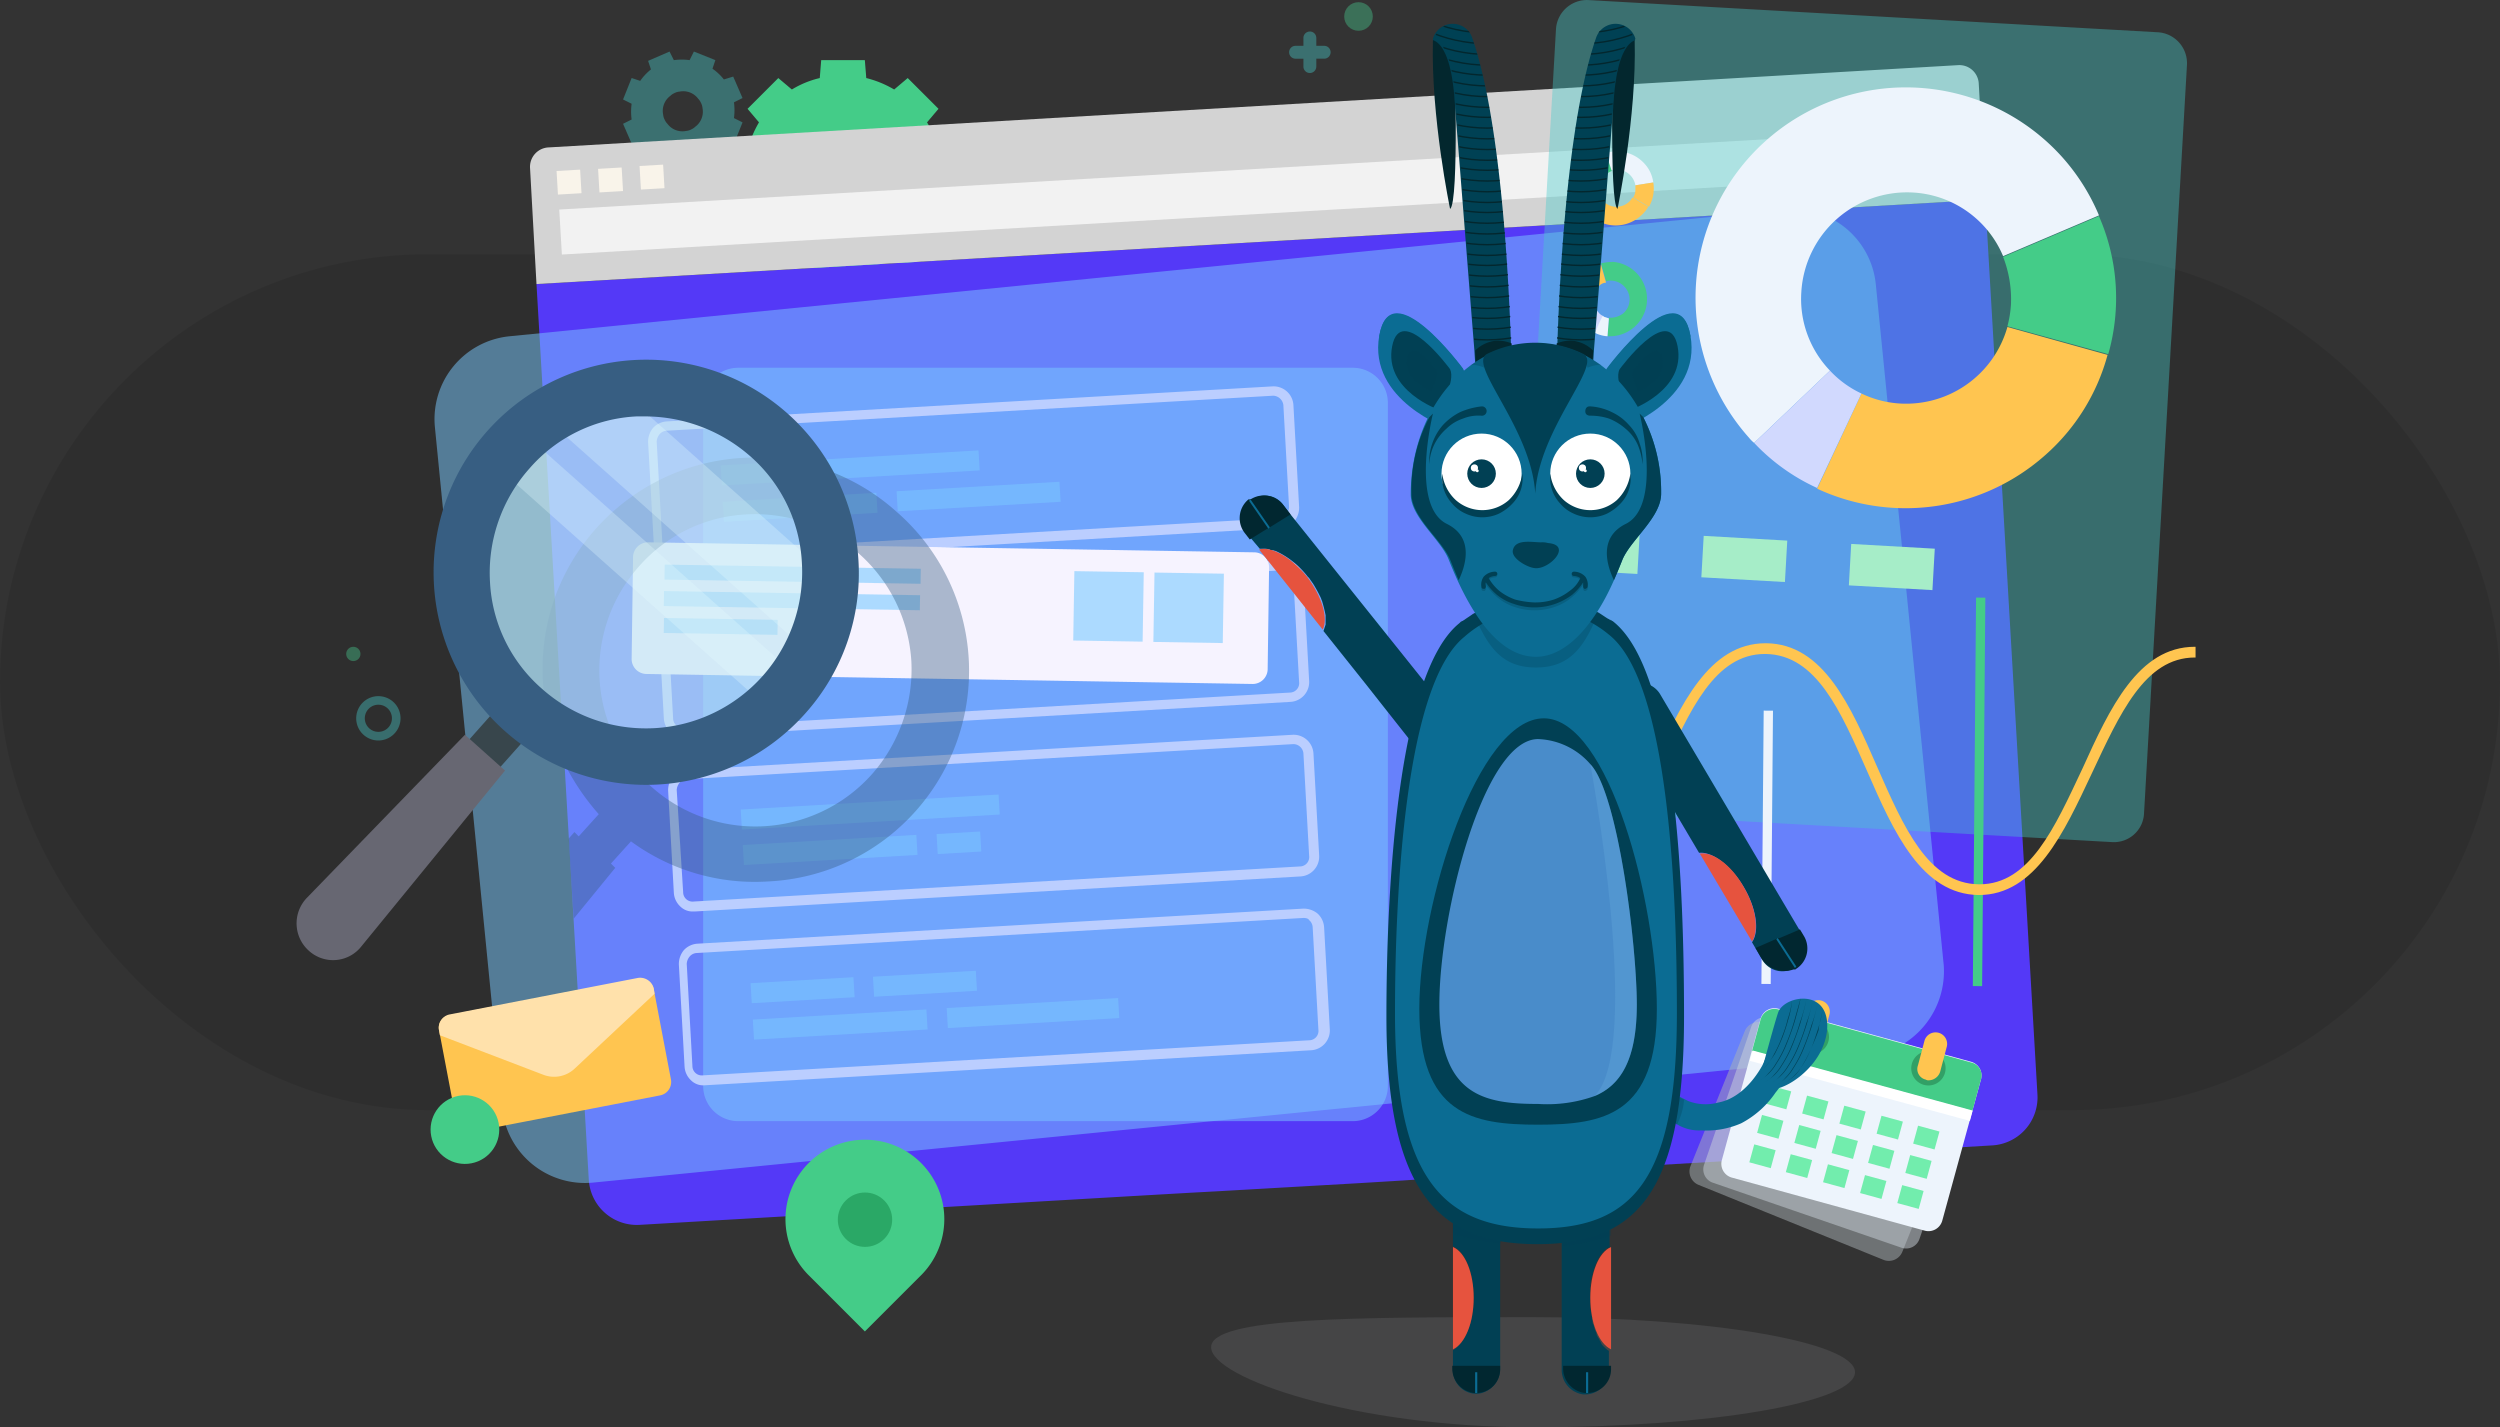
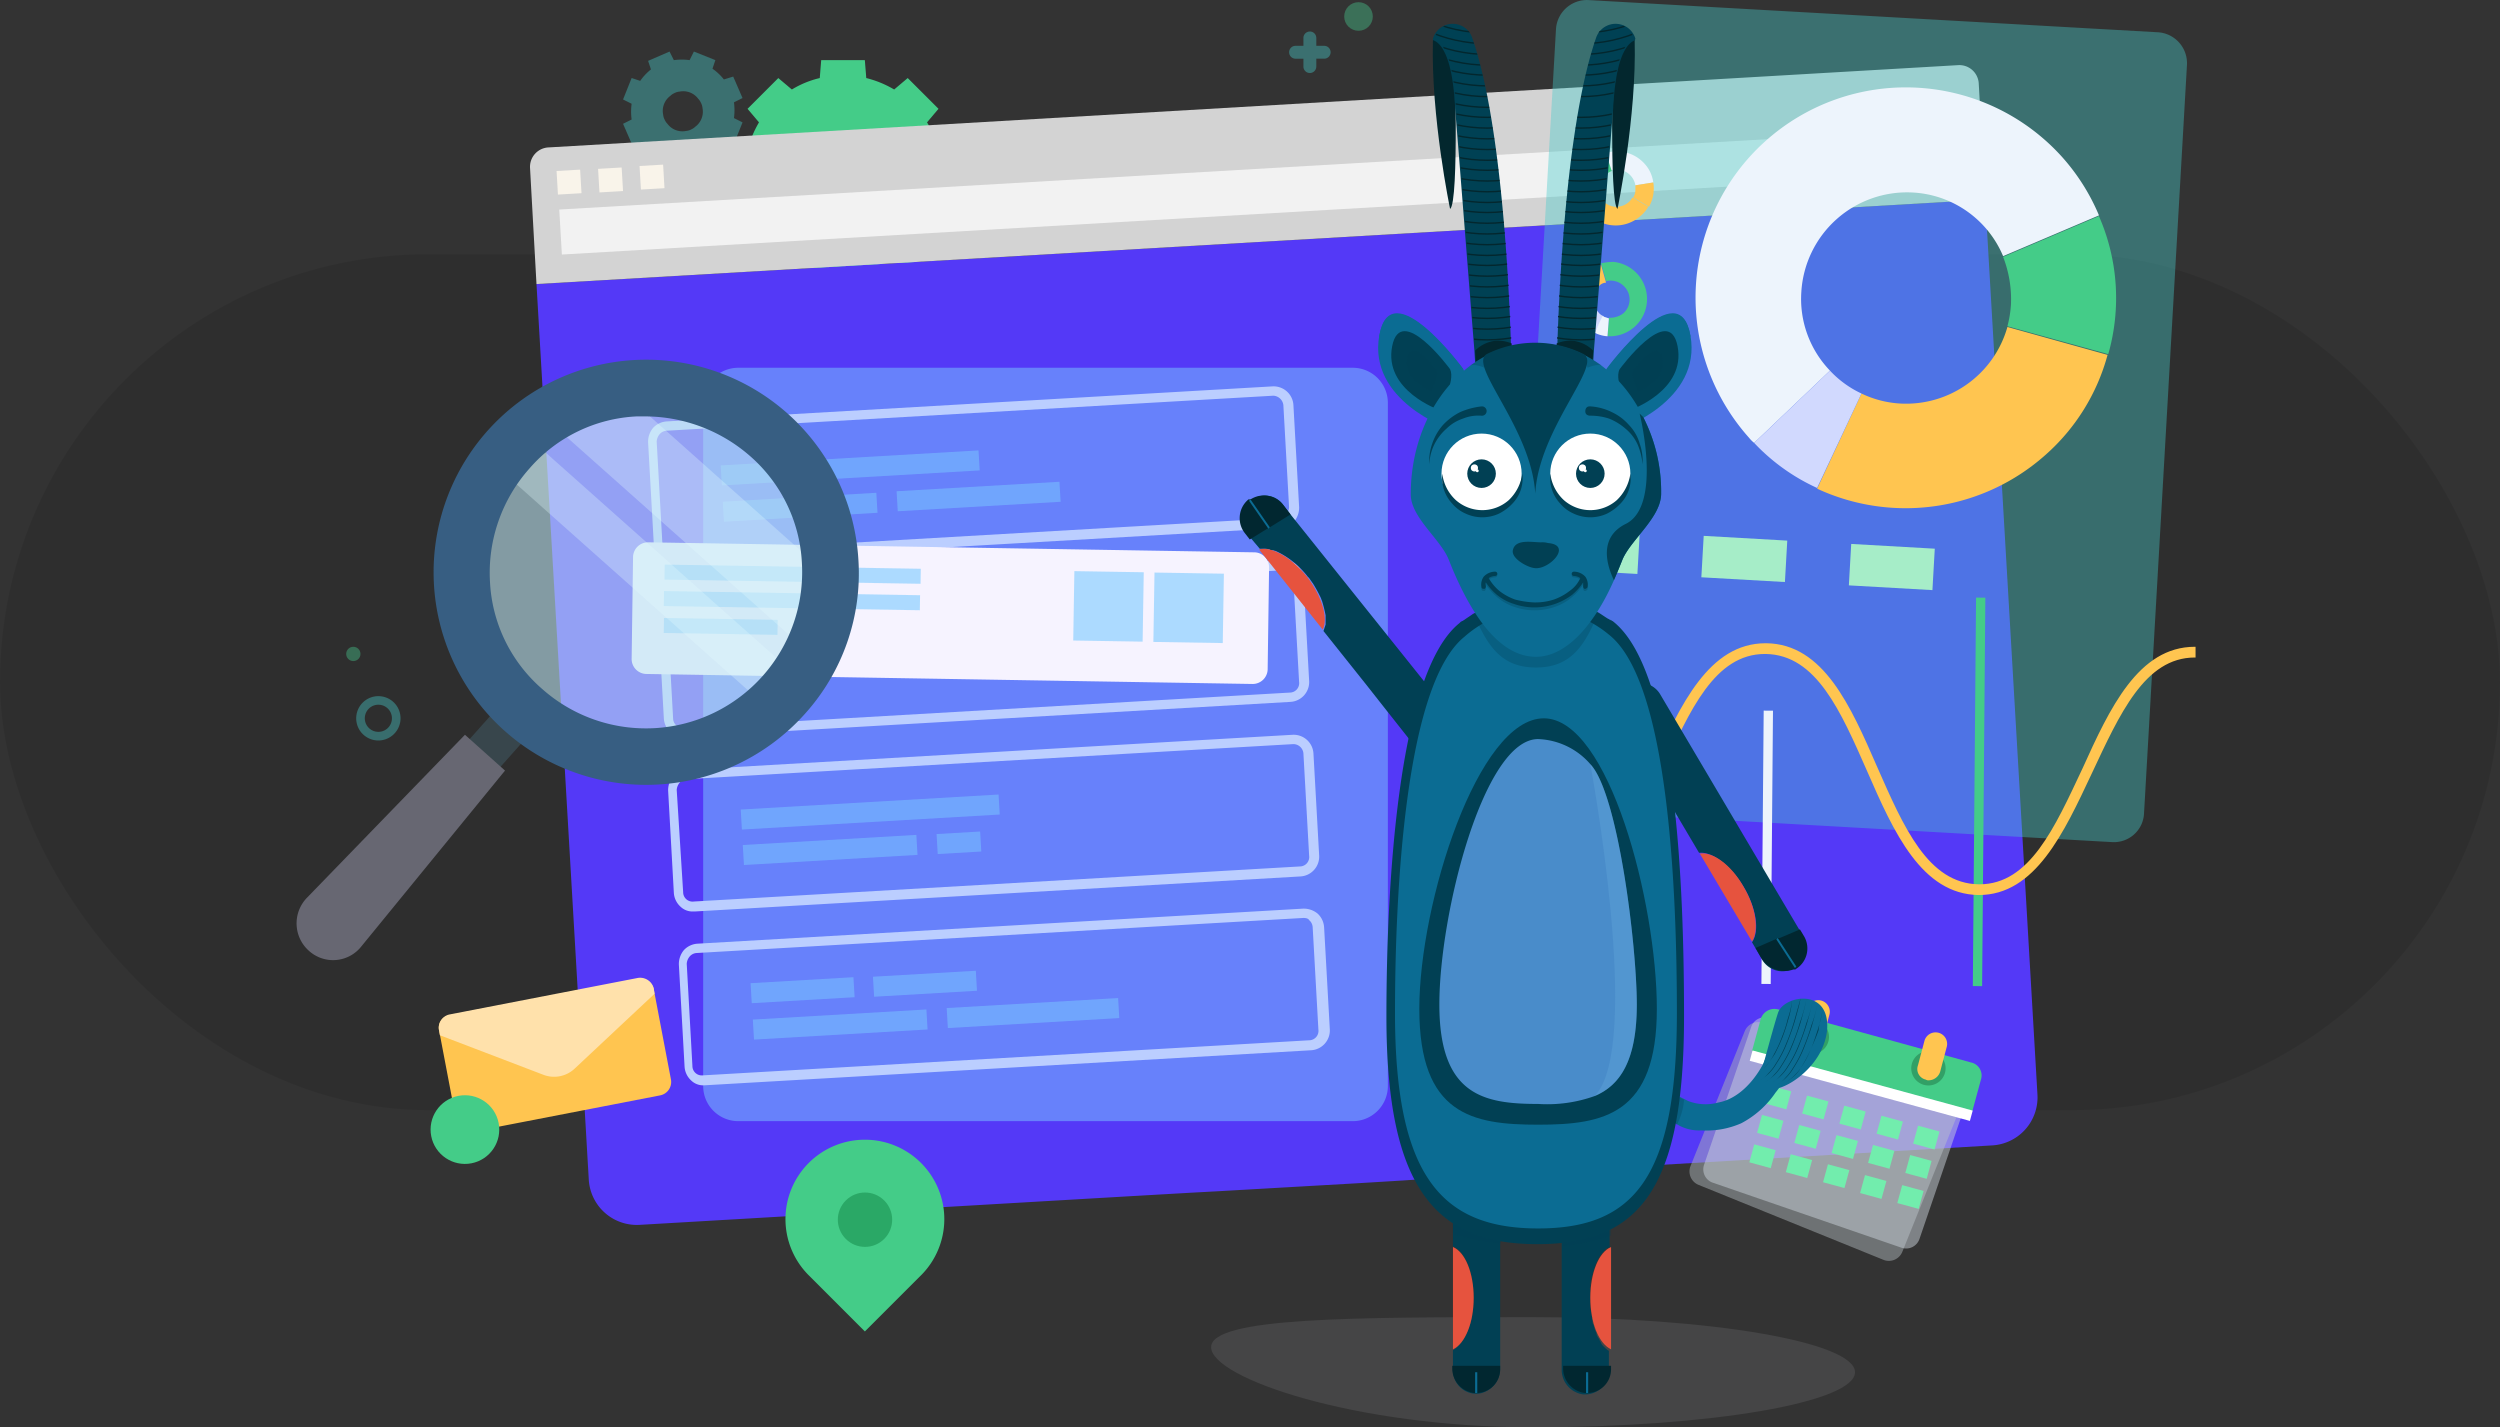
<svg xmlns="http://www.w3.org/2000/svg" width="295" height="168.423" viewBox="0 0 295 168.423">
  <rect x="0" y="0" width="295" height="168.423" fill="#333333" stroke="none" />
  <defs>
    <clipPath id="clip-path">
      <path id="Path_2574" data-name="Path 2574" d="M176,63.717s.507-27.015,4.728-39.425a2.319,2.319,0,0,1,4.474.084v.084c-.76.253-2.026,1.435-2.448,6.754-.507,5.909-2.533,32.5-2.533,32.5S177.857,65.321,176,63.717Z" transform="translate(-176 -22.624)" />
    </clipPath>
    <clipPath id="clip-path-2">
      <path id="Path_2608" data-name="Path 2608" d="M168.2,63.717S167.7,36.7,163.474,24.292a2.319,2.319,0,0,0-4.474.084v.084c.76.253,2.026,1.435,2.448,6.754.507,5.909,2.533,32.5,2.533,32.5S166.345,65.321,168.2,63.717Z" transform="translate(-159 -22.624)" />
    </clipPath>
  </defs>
  <g id="seo-illistration" transform="translate(35 0)">
    <rect id="Rectangle_125" data-name="Rectangle 125" width="295" height="101" rx="50.5" transform="translate(-35 30)" fill="rgba(0,0,0,0.09)" />
    <g id="Group_1044" data-name="Group 1044">
      <g id="Group_1026" data-name="Group 1026" transform="translate(38.52 6.082)">
        <path id="Path_2486" data-name="Path 2486" d="M66.325,52.351l-3.715-3.63,1.351-1.6a11.283,11.283,0,0,1-1.351-3.292L60.5,43.656v-5.15l2.111-.169a12.319,12.319,0,0,1,1.351-3.292l-1.351-1.6,3.63-3.63,1.6,1.351a11.283,11.283,0,0,1,3.292-1.351l.169-2.111h5.15l.169,2.111a12.318,12.318,0,0,1,3.292,1.351l1.6-1.351,3.63,3.63-1.351,1.6a11.283,11.283,0,0,1,1.351,3.292l2.111.169v5.15l-2.111.169A12.319,12.319,0,0,1,83.8,47.117l1.351,1.6-3.63,3.63L79.917,51a11.283,11.283,0,0,1-3.292,1.351l-.169,2.111h-5.15l-.169-2.111A12.319,12.319,0,0,1,67.845,51ZM76.2,45.006a3.681,3.681,0,0,0,1.6-1.6,4.419,4.419,0,0,0,0-4.559,3.681,3.681,0,0,0-1.6-1.6,4.419,4.419,0,0,0-4.559,0,3.681,3.681,0,0,0-1.6,1.6,4.419,4.419,0,0,0,0,4.559,3.681,3.681,0,0,0,1.6,1.6A4.419,4.419,0,0,0,76.2,45.006Z" transform="translate(-47.921 -26.687)" fill="#4c8" />
        <path id="Path_2487" data-name="Path 2487" d="M46.7,37.559l-1.1-2.533,1.013-.507a6.842,6.842,0,0,1,0-1.857L45.6,32.156l1.013-2.533,1.013.338a6.347,6.347,0,0,1,1.266-1.351L48.555,27.6l2.533-1.1.507,1.013a6.842,6.842,0,0,1,1.857,0l.507-1.013,2.533,1.013-.338,1.013A6.347,6.347,0,0,1,57.5,29.792l1.1-.338,1.1,2.533-1.013.507a6.842,6.842,0,0,1,0,1.857l1.013.507L58.685,37.39l-1.013-.338A6.347,6.347,0,0,1,56.406,38.4l.338,1.013-2.533,1.1-.507-.929a6.842,6.842,0,0,1-1.857,0L51.341,40.6l-2.533-1.013.338-1.013a6.347,6.347,0,0,1-1.351-1.266Zm6.332-1.688a1.565,1.565,0,0,0,.591-.169,1.766,1.766,0,0,0,.507-.338,2.2,2.2,0,0,0,.844-2.195,1.565,1.565,0,0,0-.169-.591,1.766,1.766,0,0,0-.338-.507,2.2,2.2,0,0,0-2.195-.844,1.565,1.565,0,0,0-.591.169,1.766,1.766,0,0,0-.507.338,2.2,2.2,0,0,0-.844,2.195,1.565,1.565,0,0,0,.169.591,1.766,1.766,0,0,0,.338.507A2.2,2.2,0,0,0,53.029,35.871Z" transform="translate(-45.6 -26.5)" fill="#46cccc" opacity="0.4" />
      </g>
      <g id="Group_1027" data-name="Group 1027" transform="translate(5.849 0.257)">
        <circle id="Ellipse_161" data-name="Ellipse 161" cx="1.688" cy="1.688" r="1.688" transform="translate(117.767)" fill="#48cc90" opacity="0.4" />
        <path id="Path_2488" data-name="Path 2488" d="M10.917,121.834a2.617,2.617,0,1,1,2.617-2.617A2.63,2.63,0,0,1,10.917,121.834Zm0-4.221a1.6,1.6,0,1,0,1.6,1.6A1.6,1.6,0,0,0,10.917,117.613Z" transform="translate(-7.118 -34.712)" fill="#46cccc" opacity="0.4" />
        <path id="Path_2489" data-name="Path 2489" d="M141.908,27.837v-.929h.929a.76.76,0,1,0,0-1.52h-.929V24.46a.76.76,0,1,0-1.52,0v.929h-.929a.76.76,0,0,0,0,1.52h.929v.929a.76.76,0,1,0,1.52,0Z" transform="translate(-27.433 -20.239)" fill="#46cccc" opacity="0.4" />
        <circle id="Ellipse_162" data-name="Ellipse 162" cx="0.844" cy="0.844" r="0.844" transform="translate(0 76.063)" fill="#48cc90" opacity="0.4" />
      </g>
      <g id="Group_1038" data-name="Group 1038">
        <path id="Path_2490" data-name="Path 2490" d="M210.615,152.81a5.679,5.679,0,0,1-5.4,5.994l-60.361,3.546-5.4.338-3.715.253-5.572.338-8.864.507-7.345.422-3.124.169-7.345.422-57.828,3.377a5.679,5.679,0,0,1-5.994-5.4L33.5,57.162,204.452,47.2Z" transform="translate(-5.195 -23.643)" fill="#5439f7" />
-         <path id="Path_2491" data-name="Path 2491" d="M188.471,148.462,37.949,163.4a9.828,9.828,0,0,1-10.721-8.78L19.292,74.256a9.828,9.828,0,0,1,8.78-10.721L178.594,48.592a9.828,9.828,0,0,1,10.721,8.78l8.02,80.369A10.069,10.069,0,0,1,188.471,148.462Z" transform="translate(-2.974 -23.853)" fill="#7bcaff" opacity="0.5" />
        <path id="Path_2492" data-name="Path 2492" d="M133.454,159.6H60.937a4.143,4.143,0,0,1-4.137-4.137V74.837A4.143,4.143,0,0,1,60.937,70.7h72.518a4.143,4.143,0,0,1,4.137,4.137v80.622A4.143,4.143,0,0,1,133.454,159.6Z" transform="translate(-8.825 -27.304)" fill="#7bcaff" opacity="0.5" />
        <g id="Group_1028" data-name="Group 1028" transform="translate(27.54 7.681)">
          <path id="Path_2493" data-name="Path 2493" d="M204.311,44.27,33.359,54.232,32.6,40.556a2.294,2.294,0,0,1,2.195-2.448L201.1,28.4a2.294,2.294,0,0,1,2.448,2.195Z" transform="translate(-32.594 -28.394)" fill="#d3d3d3" />
          <rect id="Rectangle_156" data-name="Rectangle 156" width="164.958" height="5.319" transform="translate(3.452 17.044) rotate(-3.334)" fill="#f2f2f2" />
          <rect id="Rectangle_157" data-name="Rectangle 157" width="2.786" height="2.786" transform="translate(3.135 12.498) rotate(-3.327)" fill="#f9f4ea" />
          <rect id="Rectangle_158" data-name="Rectangle 158" width="2.786" height="2.786" transform="translate(8.034 12.245) rotate(-3.338)" fill="#f9f4ea" />
          <rect id="Rectangle_159" data-name="Rectangle 159" width="2.786" height="2.786" transform="translate(12.927 11.907) rotate(-3.338)" fill="#f9f4ea" />
        </g>
        <path id="Path_2494" data-name="Path 2494" d="M52.055,94.151a2.308,2.308,0,0,1-2.279-2.195L49.1,79.884a2.581,2.581,0,0,1,.591-1.688,2.4,2.4,0,0,1,1.6-.76L122.8,73.3a2.345,2.345,0,0,1,2.448,2.195l.675,12.072a2.581,2.581,0,0,1-.591,1.688,2.4,2.4,0,0,1-1.6.76l-71.5,4.137ZM122.884,74.4h0L51.295,78.533a1.172,1.172,0,0,0-.844.422,1.5,1.5,0,0,0-.338.844l.675,12.072a1.111,1.111,0,0,0,1.266,1.1l71.5-4.137a1.172,1.172,0,0,0,.844-.422,1.5,1.5,0,0,0,.338-.844l-.675-12.072A1.261,1.261,0,0,0,122.884,74.4Z" transform="translate(-7.625 -27.708)" fill="#bbceff" />
        <path id="Path_2495" data-name="Path 2495" d="M53.454,118.451a2.308,2.308,0,0,1-2.279-2.195L50.5,104.184a2.345,2.345,0,0,1,2.195-2.448L124.2,97.6a2.345,2.345,0,0,1,2.448,2.195l.675,12.072a2.345,2.345,0,0,1-2.195,2.448l-71.5,4.137Zm70.829-19.67h0l-71.589,4.137a1.111,1.111,0,0,0-1.1,1.266l.675,12.072a1.111,1.111,0,0,0,1.266,1.1l71.5-4.137a1.111,1.111,0,0,0,1.1-1.266l-.675-12.072A1.189,1.189,0,0,0,124.283,98.781Z" transform="translate(-7.842 -31.494)" fill="#bbceff" />
        <path id="Path_2496" data-name="Path 2496" d="M120.077,111.815l-71.589-1.182a1.768,1.768,0,0,1-1.688-1.773l.169-12.072A1.768,1.768,0,0,1,48.742,95.1l71.589,1.182a1.768,1.768,0,0,1,1.688,1.773l-.169,12.072A1.768,1.768,0,0,1,120.077,111.815Z" transform="translate(-7.267 -31.106)" fill="#f6f3ff" />
        <path id="Path_2497" data-name="Path 2497" d="M54.855,142.851a2.034,2.034,0,0,1-1.52-.591,2.4,2.4,0,0,1-.76-1.6L51.9,128.584a2.581,2.581,0,0,1,.591-1.688,2.4,2.4,0,0,1,1.6-.76L125.6,122a2.345,2.345,0,0,1,2.448,2.195l.675,12.072a2.345,2.345,0,0,1-2.195,2.448l-71.5,4.137ZM125.684,123.1h0l-71.589,4.137a1.172,1.172,0,0,0-.844.422,1.5,1.5,0,0,0-.338.844l.76,12.072a1.111,1.111,0,0,0,1.266,1.1l71.5-4.137a1.111,1.111,0,0,0,1.1-1.266l-.675-12.072A1.2,1.2,0,0,0,125.684,123.1Z" transform="translate(-8.061 -35.296)" fill="#bbceff" />
        <path id="Path_2498" data-name="Path 2498" d="M240.66,118.663l-67.2-3.8a3.659,3.659,0,0,1-3.461-3.8l5.065-88.3a3.659,3.659,0,0,1,3.8-3.461l67.2,3.8a3.659,3.659,0,0,1,3.461,3.8l-5.065,88.3A3.558,3.558,0,0,1,240.66,118.663Z" transform="translate(-26.46 -19.296)" fill="#46cccc" opacity="0.4" />
        <path id="Path_2499" data-name="Path 2499" d="M56.355,167.152a2.034,2.034,0,0,1-1.52-.591,2.4,2.4,0,0,1-.76-1.6L53.4,152.885a2.581,2.581,0,0,1,.591-1.688,2.4,2.4,0,0,1,1.6-.76l71.5-4.137a2.581,2.581,0,0,1,1.688.591,2.4,2.4,0,0,1,.76,1.6l.675,12.072a2.345,2.345,0,0,1-2.195,2.448l-71.589,4.137ZM127.1,147.4h0l-71.589,4.137a1.172,1.172,0,0,0-.844.422,1.5,1.5,0,0,0-.338.844L55,164.873a1.111,1.111,0,0,0,1.266,1.1l71.5-4.137a1.111,1.111,0,0,0,1.1-1.266l-.675-12.072a1.172,1.172,0,0,0-.422-.844C127.69,147.482,127.437,147.4,127.1,147.4Z" transform="translate(-8.295 -39.082)" fill="#bbceff" />
        <g id="Group_1029" data-name="Group 1029" transform="translate(43.32 66.622)" opacity="0.6">
          <rect id="Rectangle_160" data-name="Rectangle 160" width="30.223" height="1.773" transform="translate(0.114 0) rotate(0.932)" fill="#7bcaff" />
          <rect id="Rectangle_161" data-name="Rectangle 161" width="30.223" height="1.773" transform="translate(0.03 3.123) rotate(0.932)" fill="#7bcaff" />
          <rect id="Rectangle_162" data-name="Rectangle 162" width="13.423" height="1.773" transform="translate(0.029 6.3) rotate(0.933)" fill="#7bcaff" />
        </g>
        <rect id="Rectangle_163" data-name="Rectangle 163" width="8.189" height="8.189" transform="translate(91.775 67.393) rotate(0.933)" fill="#7bcaff" opacity="0.6" />
        <rect id="Rectangle_164" data-name="Rectangle 164" width="8.189" height="8.189" transform="translate(101.231 67.561) rotate(0.933)" fill="#7bcaff" opacity="0.6" />
        <g id="Group_1030" data-name="Group 1030" transform="translate(147.831 70.515)">
          <rect id="Rectangle_165" data-name="Rectangle 165" width="45.841" height="1.097" transform="translate(49.962 45.841) rotate(-89.523)" fill="#4c8" />
          <rect id="Rectangle_166" data-name="Rectangle 166" width="15.449" height="1.097" transform="translate(0 45.39) rotate(-89.523)" fill="#edf4fc" />
          <rect id="Rectangle_167" data-name="Rectangle 167" width="32.249" height="1.097" transform="translate(25.015 45.586) rotate(-89.522)" fill="#edf4fc" />
          <path id="Path_2500" data-name="Path 2500" d="M225.753,138.916h0c-6.754-.084-10.046-7.429-13.17-14.6-3.124-7.091-5.994-13.761-11.988-13.845h-.084c-5.909,0-8.864,6.669-12.072,13.676-3.208,7.091-6.585,14.352-13.254,14.352H175.1v-1.266h.084c5.909,0,8.864-6.669,12.157-13.676,3.208-7.091,6.585-14.352,13.254-14.352h.084c6.754.084,9.962,7.429,13.085,14.6,3.124,7.091,5.994,13.761,11.988,13.845h.084c5.909,0,8.864-6.669,12.157-13.676,3.208-7.091,6.585-14.352,13.254-14.352h.084v1.266h-.084c-5.909,0-8.864,6.669-12.157,13.676S232.422,138.916,225.753,138.916Z" transform="translate(-175.086 -103.817)" fill="#ffc550" />
        </g>
        <g id="Group_1031" data-name="Group 1031" transform="translate(148.351 62.278)">
          <rect id="Rectangle_168" data-name="Rectangle 168" width="4.896" height="9.877" transform="translate(44.953 2.467) rotate(93.249)" fill="#a6edc8" />
          <rect id="Rectangle_169" data-name="Rectangle 169" width="4.896" height="9.877" transform="translate(27.547 1.514) rotate(93.25)" fill="#a6edc8" />
          <rect id="Rectangle_170" data-name="Rectangle 170" width="4.896" height="9.877" transform="translate(10.139 0.56) rotate(93.25)" fill="#a6edc8" />
        </g>
        <rect id="Rectangle_171" data-name="Rectangle 171" width="30.476" height="2.364" transform="translate(52.406 95.526) rotate(-3.333)" fill="#7bcaff" opacity="0.5" />
        <rect id="Rectangle_172" data-name="Rectangle 172" width="20.514" height="2.364" transform="translate(52.649 99.711) rotate(-3.337)" fill="#7bcaff" opacity="0.5" />
        <rect id="Rectangle_173" data-name="Rectangle 173" width="5.15" height="2.364" transform="matrix(0.998, -0.058, 0.058, 0.998, 75.516, 98.418)" fill="#7bcaff" opacity="0.5" />
        <rect id="Rectangle_174" data-name="Rectangle 174" width="30.476" height="2.364" transform="translate(50.04 54.92) rotate(-3.334)" fill="#7bcaff" opacity="0.5" />
        <rect id="Rectangle_175" data-name="Rectangle 175" width="18.15" height="2.364" transform="translate(50.287 59.204) rotate(-3.334)" fill="#7bcaff" opacity="0.5" />
        <rect id="Rectangle_176" data-name="Rectangle 176" width="19.248" height="2.364" transform="translate(70.799 57.968) rotate(-3.333)" fill="#7bcaff" opacity="0.5" />
        <rect id="Rectangle_177" data-name="Rectangle 177" width="12.157" height="2.364" transform="translate(53.569 116.016) rotate(-3.331)" fill="#7bcaff" opacity="0.5" />
        <rect id="Rectangle_178" data-name="Rectangle 178" width="12.157" height="2.364" transform="translate(68.01 115.254) rotate(-3.331)" fill="#7bcaff" opacity="0.5" />
        <rect id="Rectangle_179" data-name="Rectangle 179" width="20.514" height="2.364" transform="translate(53.835 120.311) rotate(-3.337)" fill="#7bcaff" opacity="0.5" />
        <rect id="Rectangle_180" data-name="Rectangle 180" width="20.261" height="2.364" transform="translate(76.71 118.95) rotate(-3.333)" fill="#7bcaff" opacity="0.5" />
-         <path id="Path_2501" data-name="Path 2501" d="M76.092,89.625a24.984,24.984,0,0,0-18.15-6.332,25.061,25.061,0,0,0-22.2,16.631,25.313,25.313,0,0,0,1.182,19.417,27.749,27.749,0,0,0,4.052,5.994l-2.364,2.617-.507-.507-.675.76.591,9.455,4.9-5.994-.507-.507,2.364-2.617a24.71,24.71,0,0,0,16.209,4.728A24.877,24.877,0,0,0,76.092,89.625Zm-2.87,30.982A18.417,18.417,0,1,1,45.7,96.126a18.048,18.048,0,0,1,12.663-6.163,18.483,18.483,0,0,1,19.5,17.306A18.734,18.734,0,0,1,73.222,120.608Z" transform="translate(-5.323 -29.261)" fill="#375e82" opacity="0.4" />
        <g id="Group_1032" data-name="Group 1032" transform="translate(0 42.417)">
          <rect id="Rectangle_181" data-name="Rectangle 181" width="4.896" height="8.949" transform="translate(22.633 49.67) rotate(-138.332)" fill="#38464c" />
          <path id="Path_2502" data-name="Path 2502" d="M1.431,147.5h0a4.246,4.246,0,0,0,6.163-.507l16.969-20.768L19.834,122,1.177,141.248A4.336,4.336,0,0,0,1.431,147.5Z" transform="translate(0.029 -77.714)" fill="#676772" />
          <path id="Path_2503" data-name="Path 2503" d="M22.995,96.654a21.671,21.671,0,0,0,22.962,20.43A21.927,21.927,0,0,0,59.3,111.512a24.152,24.152,0,0,0,3.377-3.8,28.463,28.463,0,0,0,1.6-2.7,21.1,21.1,0,0,0,2.195-9.2V94.122a21.671,21.671,0,0,0-22.962-20.43,10.393,10.393,0,0,0-1.688.169,21.658,21.658,0,0,0-8.864,3.292,27.887,27.887,0,0,0-2.533,1.857,18.153,18.153,0,0,0-3.377,3.8A21.5,21.5,0,0,0,22.995,96.654Z" transform="translate(-3.554 -70.181)" fill="#bde5f2" opacity="0.6" />
          <path id="Path_2504" data-name="Path 2504" d="M34.7,77.092l31.32,27.859a21.1,21.1,0,0,0,2.195-9.2L43.564,73.8A21.658,21.658,0,0,0,34.7,77.092Z" transform="translate(-5.382 -70.205)" fill="#e3fbff" opacity="0.3" />
          <path id="Path_2505" data-name="Path 2505" d="M27.8,83.7l32.249,28.7a24.152,24.152,0,0,0,3.377-3.8L31.177,79.9A18.153,18.153,0,0,0,27.8,83.7Z" transform="translate(-4.307 -71.155)" fill="#e3fbff" opacity="0.3" />
          <path id="Path_2506" data-name="Path 2506" d="M44.087,119.737A25.085,25.085,0,1,1,69.244,93.229a24.753,24.753,0,0,1-6.332,18.15A25.145,25.145,0,0,1,44.087,119.737Zm.084-43.477h-1.1A17.889,17.889,0,0,0,30.41,82.423a18.493,18.493,0,0,0-4.643,13.338,17.889,17.889,0,0,0,6.163,12.663A18.436,18.436,0,0,0,62.575,93.566,17.889,17.889,0,0,0,56.412,80.9,18.885,18.885,0,0,0,44.171,76.26Z" transform="translate(-2.95 -69.541)" fill="#375e82" />
        </g>
        <g id="Group_1037" data-name="Group 1037" transform="translate(149.871 10.305)">
          <g id="Group_1033" data-name="Group 1033" transform="translate(15.248)">
            <path id="Path_2507" data-name="Path 2507" d="M212.5,84.079a24.8,24.8,0,0,0,26.93-3.968,24.14,24.14,0,0,0,7.345-11.819L234.956,65a12.427,12.427,0,0,1-12.663,9.033,12.148,12.148,0,0,1-4.559-1.182Z" transform="translate(-198.201 -36.721)" fill="#ffc550" />
            <path id="Path_2508" data-name="Path 2508" d="M201.841,72.867a3.9,3.9,0,0,0,.591.591l8.949-8.527A12.209,12.209,0,0,1,208,55.645,12.5,12.5,0,0,1,221.089,43.91a12.275,12.275,0,0,1,10.721,7.513l11.312-4.812a24.5,24.5,0,0,0-4.305-6.838,24.811,24.811,0,1,0-36.976,33.093Z" transform="translate(-195.562 -31.502)" fill="#edf4fc" />
            <path id="Path_2509" data-name="Path 2509" d="M239.429,59.884a13.035,13.035,0,0,1-.422,2.617l11.9,3.292a24.094,24.094,0,0,0-1.1-16.293L238.5,54.312A13.83,13.83,0,0,1,239.429,59.884Z" transform="translate(-202.252 -34.306)" fill="#4c8" />
            <path id="Path_2510" data-name="Path 2510" d="M203.7,79.627a23.653,23.653,0,0,0,7.429,5.319L216.363,73.8a12.033,12.033,0,0,1-3.715-2.7Z" transform="translate(-196.83 -37.671)" fill="#d1d9fe" />
          </g>
          <g id="Group_1034" data-name="Group 1034" transform="translate(1.57 7.557)">
            <path id="Path_2511" data-name="Path 2511" d="M182.9,40.662a4.414,4.414,0,0,1,4.643,1.266,4.019,4.019,0,0,1,1.013,2.195l-2.111.338A2.242,2.242,0,0,0,184.42,42.6a2.872,2.872,0,0,0-.844.084Z" transform="translate(-179.911 -40.455)" fill="#edf4fc" />
            <path id="Path_2512" data-name="Path 2512" d="M180.829,41.784l.084-.084,1.351,1.688a2.052,2.052,0,0,0-.76,1.52,2.164,2.164,0,0,0,2.026,2.279,2.2,2.2,0,0,0,2.026-1.1l1.857,1.1a3.788,3.788,0,0,1-.929,1.1,4.39,4.39,0,0,1-6.163-.338A4.564,4.564,0,0,1,180.829,41.784Z" transform="translate(-179.359 -40.649)" fill="#ffc550" />
            <path id="Path_2513" data-name="Path 2513" d="M187.053,45.644v-.507l2.111-.338a4.379,4.379,0,0,1-.507,2.87l-1.857-1.1A1.7,1.7,0,0,0,187.053,45.644Z" transform="translate(-180.518 -41.132)" fill="#ffc550" />
            <path id="Path_2514" data-name="Path 2514" d="M181.3,41.56a4.693,4.693,0,0,1,1.435-.76l.675,2.026a1.838,1.838,0,0,0-.675.422Z" transform="translate(-179.662 -40.508)" fill="#4c8" />
          </g>
          <g id="Group_1035" data-name="Group 1035" transform="translate(0 33.848)">
            <path id="Path_2515" data-name="Path 2515" d="M186.216,78.9a4.213,4.213,0,0,1-4.137,2.364,4.158,4.158,0,0,1-2.279-.844l1.266-1.773a2.058,2.058,0,0,0,2.7-.169,1.313,1.313,0,0,0,.507-.675Z" transform="translate(-177.858 -72.563)" fill="#4c8" />
            <path id="Path_2516" data-name="Path 2516" d="M186.28,76.243v.169l-2.195-.169a2.127,2.127,0,0,0-.507-1.688,2.171,2.171,0,0,0-3.124-.169,2.212,2.212,0,0,0-.675,2.195l-2.111.591a7.434,7.434,0,0,1-.169-1.435,4.458,4.458,0,0,1,4.559-4.137A4.378,4.378,0,0,1,186.28,76.243Z" transform="translate(-177.5 -71.597)" fill="#d1d9fe" />
            <path id="Path_2517" data-name="Path 2517" d="M180.433,78.344l.338.338L179.5,80.455a4.582,4.582,0,0,1-1.6-2.364l2.111-.591A1.343,1.343,0,0,0,180.433,78.344Z" transform="translate(-177.562 -72.516)" fill="#edf4fc" />
            <path id="Path_2518" data-name="Path 2518" d="M187.464,77.169a4.015,4.015,0,0,1-.422,1.52L185.1,77.76l.253-.76Z" transform="translate(-178.684 -72.439)" fill="#ffc550" />
          </g>
          <g id="Group_1036" data-name="Group 1036" transform="translate(0.91 20.597)">
            <path id="Path_2519" data-name="Path 2519" d="M180.96,64.616a4.213,4.213,0,0,1-2.364-4.137,4.158,4.158,0,0,1,.844-2.279l1.773,1.266a2.058,2.058,0,0,0,.169,2.7,1.313,1.313,0,0,0,.675.507Z" transform="translate(-178.578 -56.258)" fill="#d1d9fe" />
            <path id="Path_2520" data-name="Path 2520" d="M183.229,64.68h-.169l.169-2.195a2.5,2.5,0,0,0,1.688-.507,2.171,2.171,0,0,0,.169-3.124,2.212,2.212,0,0,0-2.195-.675l-.591-2.111a7.435,7.435,0,0,1,1.435-.169,4.4,4.4,0,0,1-.507,8.78Z" transform="translate(-179.158 -55.9)" fill="#4c8" />
            <path id="Path_2521" data-name="Path 2521" d="M181.611,58.833l-.338.338L179.5,57.9a4.582,4.582,0,0,1,2.364-1.6l.591,2.111A1.172,1.172,0,0,0,181.611,58.833Z" transform="translate(-178.722 -55.962)" fill="#ffc550" />
            <path id="Path_2522" data-name="Path 2522" d="M182.92,65.864a4.015,4.015,0,0,1-1.52-.422l.929-1.942.76.253Z" transform="translate(-179.018 -57.084)" fill="#edf4fc" />
          </g>
        </g>
      </g>
      <g id="Group_1041" data-name="Group 1041" transform="translate(164.359 118.034)">
        <path id="Path_2523" data-name="Path 2523" d="M226.183,173.338l-6.416,15.956a1.714,1.714,0,0,1-2.195.929l-21.865-8.864a1.714,1.714,0,0,1-.929-2.195l6.416-15.956a1.714,1.714,0,0,1,2.195-.929l21.865,8.864A1.617,1.617,0,0,1,226.183,173.338Z" transform="translate(-194.662 -159.588)" fill="#abb2b7" opacity="0.5" />
        <path id="Path_2524" data-name="Path 2524" d="M227.663,171.373l-5.572,16.293a1.663,1.663,0,0,1-2.111,1.013L197.694,181a1.663,1.663,0,0,1-1.013-2.111l5.572-16.293a1.663,1.663,0,0,1,2.111-1.013l22.287,7.682A1.6,1.6,0,0,1,227.663,171.373Z" transform="translate(-194.96 -159.481)" fill="#cad3db" opacity="0.5" />
-         <path id="Path_2525" data-name="Path 2525" d="M229.748,168.646l-4.559,16.631a1.688,1.688,0,0,1-2.111,1.182l-22.709-6.247a1.688,1.688,0,0,1-1.182-2.111l4.559-16.631a1.688,1.688,0,0,1,2.111-1.182l22.709,6.247A1.688,1.688,0,0,1,229.748,168.646Z" transform="translate(-195.357 -159.286)" fill="#edf4fc" />
        <path id="Path_2526" data-name="Path 2526" d="M230.415,168.661l-1.013,3.715-26-7.091,1.013-3.715a1.688,1.688,0,0,1,2.111-1.182l22.709,6.247A1.569,1.569,0,0,1,230.415,168.661Z" transform="translate(-196.023 -159.301)" fill="#4c8" />
        <rect id="Rectangle_182" data-name="Rectangle 182" width="26.93" height="1.266" transform="translate(7.442 5.92) rotate(15.272)" fill="#fff" />
        <circle id="Ellipse_163" data-name="Ellipse 163" cx="2.026" cy="2.026" r="2.026" transform="matrix(0.264, -0.965, 0.965, 0.264, 11.948, 5.74)" fill="#32a066" />
        <circle id="Ellipse_164" data-name="Ellipse 164" cx="2.026" cy="2.026" r="2.026" transform="matrix(0.264, -0.965, 0.965, 0.264, 25.705, 9.445)" fill="#32a066" />
        <g id="Group_1040" data-name="Group 1040" transform="translate(13.044)">
          <g id="Group_1039" data-name="Group 1039">
            <path id="Path_2527" data-name="Path 2527" d="M211.453,164.758a.507.507,0,0,1-.338-.084,1.275,1.275,0,0,1-.929-1.688l.76-2.87a1.363,1.363,0,1,1,2.617.76l-.76,2.87A1.369,1.369,0,0,1,211.453,164.758Z" transform="translate(-210.113 -159.113)" fill="#ffc550" />
            <path id="Path_2528" data-name="Path 2528" d="M227.853,169.258a.507.507,0,0,1-.338-.084,1.275,1.275,0,0,1-.929-1.688l.76-2.87a1.363,1.363,0,1,1,2.617.76l-.76,2.87A1.445,1.445,0,0,1,227.853,169.258Z" transform="translate(-212.668 -159.814)" fill="#ffc550" />
          </g>
        </g>
        <rect id="Rectangle_183" data-name="Rectangle 183" width="2.617" height="2.195" transform="translate(9.481 10.06) rotate(15.272)" fill="#72edad" />
        <rect id="Rectangle_184" data-name="Rectangle 184" width="2.617" height="2.195" transform="matrix(0.965, 0.264, -0.264, 0.965, 26.972, 14.796)" fill="#72edad" />
        <rect id="Rectangle_185" data-name="Rectangle 185" width="2.617" height="2.195" transform="translate(22.657 13.625) rotate(15.272)" fill="#72edad" />
        <rect id="Rectangle_186" data-name="Rectangle 186" width="2.617" height="2.195" transform="translate(18.265 12.437) rotate(15.272)" fill="#72edad" />
        <rect id="Rectangle_187" data-name="Rectangle 187" width="2.617" height="2.195" transform="translate(13.873 11.248) rotate(15.272)" fill="#72edad" />
        <rect id="Rectangle_188" data-name="Rectangle 188" width="2.617" height="2.195" transform="translate(8.559 13.529) rotate(15.272)" fill="#72edad" />
        <rect id="Rectangle_189" data-name="Rectangle 189" width="2.617" height="2.195" transform="translate(26.045 18.261) rotate(15.272)" fill="#72edad" />
        <rect id="Rectangle_190" data-name="Rectangle 190" width="2.617" height="2.195" transform="translate(21.653 17.072) rotate(15.272)" fill="#72edad" />
        <rect id="Rectangle_191" data-name="Rectangle 191" width="2.617" height="2.195" transform="matrix(0.965, 0.264, -0.264, 0.965, 17.348, 15.91)" fill="#72edad" />
        <rect id="Rectangle_192" data-name="Rectangle 192" width="2.617" height="2.195" transform="translate(12.951 14.717) rotate(15.272)" fill="#72edad" />
        <rect id="Rectangle_193" data-name="Rectangle 193" width="2.617" height="2.195" transform="matrix(0.965, 0.264, -0.264, 0.965, 7.642, 17.002)" fill="#72edad" />
        <rect id="Rectangle_194" data-name="Rectangle 194" width="2.617" height="2.195" transform="translate(25.101 21.811) rotate(15.272)" fill="#72edad" />
        <rect id="Rectangle_195" data-name="Rectangle 195" width="2.617" height="2.195" transform="matrix(0.965, 0.264, -0.264, 0.965, 20.712, 20.628)" fill="#72edad" />
        <rect id="Rectangle_196" data-name="Rectangle 196" width="2.617" height="2.195" transform="translate(16.339 19.352) rotate(15.272)" fill="#72edad" />
        <rect id="Rectangle_197" data-name="Rectangle 197" width="2.617" height="2.195" transform="translate(11.947 18.164) rotate(15.272)" fill="#72edad" />
      </g>
      <g id="Group_1042" data-name="Group 1042" transform="translate(15.111 115.378)">
        <path id="Path_2529" data-name="Path 2529" d="M19.894,162.257l2.026,10.637a1.612,1.612,0,0,0,1.857,1.266l22.2-4.305A1.612,1.612,0,0,0,47.246,168L45.22,157.361a1.612,1.612,0,0,0-1.857-1.266L21.16,160.4A1.477,1.477,0,0,0,19.894,162.257Z" transform="translate(-18.181 -155.981)" fill="#ffc550" />
        <path id="Path_2530" data-name="Path 2530" d="M19.894,162.242l.084.507,12.157,4.643a3.538,3.538,0,0,0,3.8-.76l9.371-8.78-.084-.591a1.654,1.654,0,0,0-1.942-1.266l-22.2,4.305A1.6,1.6,0,0,0,19.894,162.242Z" transform="translate(-18.181 -155.966)" fill="#ffe1ab" />
        <circle id="Ellipse_165" data-name="Ellipse 165" cx="4.052" cy="4.052" r="4.052" transform="translate(0 14.708) rotate(-10.994)" fill="#4c8" />
      </g>
      <g id="Group_1043" data-name="Group 1043" transform="translate(57.747 134.549)">
        <path id="Path_2531" data-name="Path 2531" d="M84.267,194.652l-6.585,6.585L71.1,194.652a9.372,9.372,0,1,1,13.17,0Z" transform="translate(-68.375 -178.675)" fill="#4c8" />
        <circle id="Ellipse_166" data-name="Ellipse 166" cx="3.208" cy="3.208" r="3.208" transform="matrix(0.707, -0.707, 0.707, 0.707, 4.787, 9.376)" fill="#2aa866" />
      </g>
    </g>
    <g id="Group_1130" data-name="Group 1130" transform="translate(107.914 2.81)">
      <path id="XMLID_5_" d="M176.145,103.4v.422a4.679,4.679,0,0,1-.422,1.1,3.523,3.523,0,0,1-.507.675,1.838,1.838,0,0,1-.76.591c-.169.084-.253.169-.422.253s-.338.084-.507.169a4.237,4.237,0,0,1-1.013.169h-.76a.31.31,0,0,1-.253-.084c-.084,0-.169-.084-.253-.084s-.169-.084-.253-.084-.169-.084-.253-.084-.169-.084-.253-.084a4.639,4.639,0,0,1-.76-.591c-.169-.253-.338-.422-.507-.675a4.679,4.679,0,0,1-.422-1.1v-.422l.084.084c0,.084.084.169.169.253a6.358,6.358,0,0,0,.76.76,5.662,5.662,0,0,0,1.182.76c.084,0,.084.084.169.084s.084,0,.169.084c.084,0,.084,0,.169.084h1.013a2.337,2.337,0,0,0,.76-.084h.169c.084,0,.084,0,.169-.084.084,0,.253-.084.338-.084a3.541,3.541,0,0,0,1.182-.76,6.358,6.358,0,0,0,.76-.76c.084-.084.169-.169.169-.253A.653.653,0,0,0,176.145,103.4Z" transform="translate(-134.187 -35.208)" fill="#014054" />
      <path id="Path_2532" data-name="Path 2532" d="M206.071,166.339a7.156,7.156,0,0,1-1.688,4.474,11.163,11.163,0,0,1-4.052,3.63,10.221,10.221,0,0,1-4.728.844,5.061,5.061,0,0,1-2.786-.675,3.24,3.24,0,0,1-.929-.929.257.257,0,0,1,0-.338v-.084l1.182-1.942.507.253.507.253a5.676,5.676,0,0,0,3.546.169c2.279-.422,4.052-2.364,5.15-4.305.507-.929,1.1-3.039,2.195-3.292C205.987,164.229,205.987,165.833,206.071,166.339Z" transform="translate(-137.775 -44.709)" fill="#0b6c93" />
      <path id="Path_2533" data-name="Path 2533" d="M193.561,172.938a7.416,7.416,0,0,1-.844,2.955,3.24,3.24,0,0,1-.929-.929.257.257,0,0,1,0-.338v-.084l1.182-1.942A4.844,4.844,0,0,0,193.561,172.938Z" transform="translate(-137.759 -45.989)" fill="#014054" opacity="0.28" />
      <path id="Path_2534" data-name="Path 2534" d="M204.5,168.184s1.857-6.923,2.195-7.767c.844-1.942,6.078-2.786,5.741,2.111-.422,4.812-5.994,7.767-6.838,6.838A11.214,11.214,0,0,1,204.5,168.184Z" transform="translate(-139.749 -43.853)" fill="#0b6c93" />
      <path id="Path_2535" data-name="Path 2535" d="M209.312,158.8c-.169.929-.422,1.773-.675,2.7-.253.844-.591,1.773-.929,2.617a13.451,13.451,0,0,1-1.266,2.448,5.353,5.353,0,0,1-1.942,1.942,3.378,3.378,0,0,0,1.013-.844,5.42,5.42,0,0,0,.844-1.1,13.451,13.451,0,0,0,1.266-2.448,23.863,23.863,0,0,0,.929-2.617C208.805,160.573,209.059,159.729,209.312,158.8Z" transform="translate(-139.749 -43.839)" fill="#014054" />
      <path id="Path_2536" data-name="Path 2536" d="M210.112,159c-.169.929-.422,1.773-.675,2.7-.253.844-.591,1.773-.929,2.617a13.451,13.451,0,0,1-1.266,2.448,5.353,5.353,0,0,1-1.942,1.942,3.378,3.378,0,0,0,1.013-.844,5.42,5.42,0,0,0,.844-1.1,13.451,13.451,0,0,0,1.266-2.448,23.863,23.863,0,0,0,.929-2.617A18.8,18.8,0,0,0,210.112,159Z" transform="translate(-139.874 -43.87)" fill="#014054" />
      <path id="Path_2537" data-name="Path 2537" d="M211.012,159.1c-.169.929-.422,1.773-.675,2.7-.253.844-.591,1.773-.929,2.617a13.451,13.451,0,0,1-1.266,2.448,5.353,5.353,0,0,1-1.942,1.942,3.378,3.378,0,0,0,1.013-.844,5.42,5.42,0,0,0,.844-1.1,13.451,13.451,0,0,0,1.266-2.448,23.863,23.863,0,0,0,.929-2.617A16.181,16.181,0,0,0,211.012,159.1Z" transform="translate(-140.014 -43.886)" fill="#014054" />
      <path id="Path_2538" data-name="Path 2538" d="M211.712,159.4c-.169.929-.422,1.773-.675,2.7-.253.844-.591,1.773-.929,2.617a13.451,13.451,0,0,1-1.266,2.448,5.353,5.353,0,0,1-1.942,1.942,3.378,3.378,0,0,0,1.013-.844,5.42,5.42,0,0,0,.844-1.1,13.451,13.451,0,0,0,1.266-2.448,23.863,23.863,0,0,0,.929-2.617A16.18,16.18,0,0,0,211.712,159.4Z" transform="translate(-140.123 -43.933)" fill="#014054" />
      <path id="Path_2539" data-name="Path 2539" d="M212.49,160.4a19.344,19.344,0,0,1-.591,2.364c-.253.76-.507,1.6-.844,2.364a18.137,18.137,0,0,1-1.182,2.195,6.718,6.718,0,0,1-1.773,1.688,7.921,7.921,0,0,0,1.013-.76,4.061,4.061,0,0,0,.76-.929,11.013,11.013,0,0,0,1.182-2.195c.338-.76.675-1.52.929-2.279C212.068,162,212.321,161.244,212.49,160.4Z" transform="translate(-140.31 -44.089)" fill="#014054" />
      <path id="Path_2540" data-name="Path 2540" d="M208.377,159.1a10.073,10.073,0,0,1-.422,2.195,20.373,20.373,0,0,1-.675,2.111,21.587,21.587,0,0,1-.929,2.026A12.34,12.34,0,0,1,205,167.2a6.76,6.76,0,0,0,1.266-1.773,14.814,14.814,0,0,0,.929-2.026,15.434,15.434,0,0,0,.675-2.111A10.31,10.31,0,0,0,208.377,159.1Z" transform="translate(-139.827 -43.886)" fill="#014054" />
      <g id="Group_1078" data-name="Group 1078" transform="translate(40.691)">
        <g id="Group_1045" data-name="Group 1045" transform="translate(0.084)">
          <path id="Path_2541" data-name="Path 2541" d="M184.483,44.768s2.279-10.89,2.026-19.923c-.507-1.013-2.533.844-2.533.844S183.47,44.008,184.483,44.768Z" transform="translate(-177.307 -22.923)" fill="#03272e" />
          <path id="Path_2542" data-name="Path 2542" d="M185.386,24.545c-.76.253-2.111,1.435-2.533,6.754,0,.338-.084.76-.084,1.266-.507,6.163-1.773,22.456-2.279,28.619-.084,1.52-.169,2.448-.169,2.448s-2.279,1.688-4.221.084c0,0,0-1.266.084-3.377.253-7.682,1.182-26.339,4.559-36.048a2.432,2.432,0,0,1,4.643.084A.117.117,0,0,0,185.386,24.545Z" transform="translate(-176.1 -22.624)" fill="#004154" />
        </g>
        <path id="Path_2543" data-name="Path 2543" d="M180.39,68.082c-.084,1.52-.169,2.448-.169,2.448s-2.279,1.688-4.221.084c0,0,0-1.266.084-3.377a4.5,4.5,0,0,1,1.6-.338A4.041,4.041,0,0,1,180.39,68.082Z" transform="translate(-176 -29.522)" fill="#03272e" />
        <g id="Group_1077" data-name="Group 1077">
          <g id="Group_1076" data-name="Group 1076" clip-path="url(#clip-path)">
            <g id="Group_1046" data-name="Group 1046" transform="translate(-15.787 17.117)">
              <path id="Path_2544" data-name="Path 2544" d="M176.041,63.161c-10.3,0-18.741-9.117-18.741-20.261h.169c0,11.059,8.358,20.092,18.573,20.092s18.573-9.033,18.573-20.092h.169C194.783,54.044,186.341,63.161,176.041,63.161Z" transform="translate(-157.3 -42.9)" fill="#03272e" />
            </g>
            <g id="Group_1047" data-name="Group 1047" transform="translate(-15.787 15.851)">
              <path id="Path_2545" data-name="Path 2545" d="M176.041,61.661c-10.3,0-18.741-9.117-18.741-20.261h.169c0,11.059,8.358,20.092,18.573,20.092s18.573-9.033,18.573-20.092h.169C194.783,52.544,186.341,61.661,176.041,61.661Z" transform="translate(-157.3 -41.4)" fill="#03272e" />
            </g>
            <g id="Group_1048" data-name="Group 1048" transform="translate(-15.787 14.584)">
              <path id="Path_2546" data-name="Path 2546" d="M176.041,60.161c-10.3,0-18.741-9.117-18.741-20.261h.169c0,11.059,8.358,20.092,18.573,20.092s18.573-9.033,18.573-20.092h.169C194.783,51.128,186.341,60.161,176.041,60.161Z" transform="translate(-157.3 -39.9)" fill="#03272e" />
            </g>
            <g id="Group_1049" data-name="Group 1049" transform="translate(-15.787 13.402)">
              <path id="Path_2547" data-name="Path 2547" d="M176.041,58.761c-10.3,0-18.741-9.117-18.741-20.261h.169c0,11.059,8.358,20.092,18.573,20.092s18.573-9.033,18.573-20.092h.169C194.783,49.644,186.341,58.761,176.041,58.761Z" transform="translate(-157.3 -38.5)" fill="#03272e" />
            </g>
            <g id="Group_1050" data-name="Group 1050" transform="translate(-15.787 12.136)">
              <path id="Path_2548" data-name="Path 2548" d="M176.041,57.261c-10.3,0-18.741-9.117-18.741-20.261h.169c0,11.059,8.358,20.092,18.573,20.092S194.614,48.059,194.614,37h.169C194.783,48.144,186.341,57.261,176.041,57.261Z" transform="translate(-157.3 -37)" fill="#03272e" />
            </g>
            <g id="Group_1051" data-name="Group 1051" transform="translate(-15.787 10.87)">
              <path id="Path_2549" data-name="Path 2549" d="M176.041,55.761c-10.3,0-18.741-9.117-18.741-20.261h.169c0,11.059,8.358,20.092,18.573,20.092s18.573-9.033,18.573-20.092h.169C194.783,46.644,186.341,55.761,176.041,55.761Z" transform="translate(-157.3 -35.5)" fill="#03272e" />
            </g>
            <g id="Group_1052" data-name="Group 1052" transform="translate(-15.787 9.603)">
              <path id="Path_2550" data-name="Path 2550" d="M176.041,54.261c-10.3,0-18.741-9.117-18.741-20.261h.169c0,11.059,8.358,20.092,18.573,20.092S194.614,45.059,194.614,34h.169C194.783,45.144,186.341,54.261,176.041,54.261Z" transform="translate(-157.3 -34)" fill="#03272e" />
            </g>
            <g id="Group_1053" data-name="Group 1053" transform="translate(-15.787 8.337)">
              <path id="Path_2551" data-name="Path 2551" d="M176.041,52.761c-10.3,0-18.741-9.117-18.741-20.261h.169c0,11.059,8.358,20.092,18.573,20.092s18.573-9.033,18.573-20.092h.169C194.783,43.728,186.341,52.761,176.041,52.761Z" transform="translate(-157.3 -32.5)" fill="#03272e" />
            </g>
            <g id="Group_1054" data-name="Group 1054" transform="translate(-15.787 7.155)">
              <path id="Path_2552" data-name="Path 2552" d="M176.041,51.361c-10.3,0-18.741-9.117-18.741-20.261h.169c0,11.059,8.358,20.092,18.573,20.092s18.573-9.033,18.573-20.092h.169C194.783,42.244,186.341,51.361,176.041,51.361Z" transform="translate(-157.3 -31.1)" fill="#03272e" />
            </g>
            <g id="Group_1055" data-name="Group 1055" transform="translate(-15.787 5.889)">
              <path id="Path_2553" data-name="Path 2553" d="M176.041,49.861c-10.3,0-18.741-9.117-18.741-20.261h.169c0,11.059,8.358,20.092,18.573,20.092s18.573-9.033,18.573-20.092h.169C194.783,40.744,186.341,49.861,176.041,49.861Z" transform="translate(-157.3 -29.6)" fill="#03272e" />
            </g>
            <g id="Group_1056" data-name="Group 1056" transform="translate(-15.787 4.623)">
              <path id="Path_2554" data-name="Path 2554" d="M176.041,48.361c-10.3,0-18.741-9.117-18.741-20.261h.169c0,11.059,8.358,20.092,18.573,20.092s18.573-9.033,18.573-20.092h.169C194.783,39.244,186.341,48.361,176.041,48.361Z" transform="translate(-157.3 -28.1)" fill="#03272e" />
            </g>
            <g id="Group_1057" data-name="Group 1057" transform="translate(-15.787 3.356)">
              <path id="Path_2555" data-name="Path 2555" d="M176.041,46.861c-10.3,0-18.741-9.117-18.741-20.261h.169c0,11.059,8.358,20.092,18.573,20.092s18.573-9.033,18.573-20.092h.169C194.783,37.828,186.341,46.861,176.041,46.861Z" transform="translate(-157.3 -26.6)" fill="#03272e" />
            </g>
            <g id="Group_1058" data-name="Group 1058" transform="translate(-15.787 2.09)">
              <path id="Path_2556" data-name="Path 2556" d="M176.041,45.361c-10.3,0-18.741-9.117-18.741-20.261h.169c0,11.059,8.358,20.092,18.573,20.092s18.573-9.033,18.573-20.092h.169C194.783,36.328,186.341,45.361,176.041,45.361Z" transform="translate(-157.3 -25.1)" fill="#03272e" />
            </g>
            <g id="Group_1059" data-name="Group 1059" transform="translate(-15.787 0.908)">
              <path id="Path_2557" data-name="Path 2557" d="M176.041,43.961c-10.3,0-18.741-9.117-18.741-20.261h.169c0,11.059,8.358,20.092,18.573,20.092s18.573-9.033,18.573-20.092h.169C194.783,34.844,186.341,43.961,176.041,43.961Z" transform="translate(-157.3 -23.7)" fill="#03272e" />
            </g>
            <g id="Group_1060" data-name="Group 1060" transform="translate(-15.787 -0.358)">
              <path id="Path_2558" data-name="Path 2558" d="M176.041,42.461c-10.3,0-18.741-9.117-18.741-20.261h.169c0,11.059,8.358,20.092,18.573,20.092s18.573-9.033,18.573-20.092h.169C194.783,33.344,186.341,42.461,176.041,42.461Z" transform="translate(-157.3 -22.2)" fill="#03272e" />
            </g>
            <g id="Group_1061" data-name="Group 1061" transform="translate(-15.787 -1.625)">
              <path id="Path_2559" data-name="Path 2559" d="M176.041,40.961c-10.3,0-18.741-9.117-18.741-20.261h.169c0,11.059,8.358,20.092,18.573,20.092s18.573-9.033,18.573-20.092h.169C194.783,31.844,186.341,40.961,176.041,40.961Z" transform="translate(-157.3 -20.7)" fill="#03272e" />
            </g>
            <g id="Group_1062" data-name="Group 1062" transform="translate(-15.787 -2.891)">
              <path id="Path_2560" data-name="Path 2560" d="M176.041,39.461c-10.3,0-18.741-9.117-18.741-20.261h.169c0,11.059,8.358,20.092,18.573,20.092s18.573-9.033,18.573-20.092h.169C194.783,30.428,186.341,39.461,176.041,39.461Z" transform="translate(-157.3 -19.2)" fill="#03272e" />
            </g>
            <g id="Group_1063" data-name="Group 1063" transform="translate(-15.787 -4.073)">
              <path id="Path_2561" data-name="Path 2561" d="M176.041,38.061c-10.3,0-18.741-9.117-18.741-20.261h.169c0,11.059,8.358,20.092,18.573,20.092s18.573-9.033,18.573-20.092h.169C194.783,28.944,186.341,38.061,176.041,38.061Z" transform="translate(-157.3 -17.8)" fill="#03272e" />
            </g>
            <g id="Group_1064" data-name="Group 1064" transform="translate(-15.787 -5.339)">
              <path id="Path_2562" data-name="Path 2562" d="M176.041,36.561c-10.3,0-18.741-9.117-18.741-20.261h.169c0,11.059,8.358,20.092,18.573,20.092s18.573-9.033,18.573-20.092h.169C194.783,27.444,186.341,36.561,176.041,36.561Z" transform="translate(-157.3 -16.3)" fill="#03272e" />
            </g>
            <g id="Group_1065" data-name="Group 1065" transform="translate(-15.787 -6.605)">
              <path id="Path_2563" data-name="Path 2563" d="M176.041,35.061c-10.3,0-18.741-9.117-18.741-20.261h.169c0,11.059,8.358,20.092,18.573,20.092s18.573-9.033,18.573-20.092h.169C194.783,25.944,186.341,35.061,176.041,35.061Z" transform="translate(-157.3 -14.8)" fill="#03272e" />
            </g>
            <g id="Group_1066" data-name="Group 1066" transform="translate(-15.787 -7.872)">
              <path id="Path_2564" data-name="Path 2564" d="M176.041,33.561c-10.3,0-18.741-9.117-18.741-20.261h.169c0,11.059,8.358,20.092,18.573,20.092s18.573-9.033,18.573-20.092h.169C194.783,24.444,186.341,33.561,176.041,33.561Z" transform="translate(-157.3 -13.3)" fill="#03272e" />
            </g>
            <g id="Group_1067" data-name="Group 1067" transform="translate(-15.787 -9.138)">
              <path id="Path_2565" data-name="Path 2565" d="M176.041,32.061c-10.3,0-18.741-9.117-18.741-20.261h.169c0,11.059,8.358,20.092,18.573,20.092s18.573-9.033,18.573-20.092h.169C194.783,23.028,186.341,32.061,176.041,32.061Z" transform="translate(-157.3 -11.8)" fill="#03272e" />
            </g>
            <g id="Group_1068" data-name="Group 1068" transform="translate(-15.787 -10.32)">
-               <path id="Path_2566" data-name="Path 2566" d="M176.041,30.661c-10.3,0-18.741-9.117-18.741-20.261h.169c0,11.059,8.358,20.092,18.573,20.092s18.573-9.033,18.573-20.092h.169C194.783,21.544,186.341,30.661,176.041,30.661Z" transform="translate(-157.3 -10.4)" fill="#03272e" />
-             </g>
+               </g>
            <g id="Group_1069" data-name="Group 1069" transform="translate(-15.787 -12.852)">
              <path id="Path_2567" data-name="Path 2567" d="M176.041,27.661c-10.3,0-18.741-9.117-18.741-20.261h.169c0,11.059,8.358,20.092,18.573,20.092S194.614,18.459,194.614,7.4h.169C194.783,18.544,186.341,27.661,176.041,27.661Z" transform="translate(-157.3 -7.4)" fill="#03272e" />
            </g>
            <g id="Group_1070" data-name="Group 1070" transform="translate(-15.787 -11.586)">
              <path id="Path_2568" data-name="Path 2568" d="M176.041,29.161c-10.3,0-18.741-9.117-18.741-20.261h.169c0,11.059,8.358,20.092,18.573,20.092S194.614,19.959,194.614,8.9h.169C194.783,20.044,186.341,29.161,176.041,29.161Z" transform="translate(-157.3 -8.9)" fill="#03272e" />
            </g>
            <g id="Group_1071" data-name="Group 1071" transform="translate(-15.787 -14.119)">
              <path id="Path_2569" data-name="Path 2569" d="M176.041,26.161c-10.3,0-18.741-9.117-18.741-20.261h.169c0,11.059,8.358,20.092,18.573,20.092S194.614,16.959,194.614,5.9h.169C194.783,17.128,186.341,26.161,176.041,26.161Z" transform="translate(-157.3 -5.9)" fill="#03272e" />
            </g>
            <g id="Group_1072" data-name="Group 1072" transform="translate(-15.787 -15.301)">
              <path id="Path_2570" data-name="Path 2570" d="M176.041,24.761c-10.3,0-18.741-9.117-18.741-20.261h.169c0,11.059,8.358,20.092,18.573,20.092S194.614,15.559,194.614,4.5h.169C194.783,15.644,186.341,24.761,176.041,24.761Z" transform="translate(-157.3 -4.5)" fill="#03272e" />
            </g>
            <g id="Group_1073" data-name="Group 1073" transform="translate(-15.787 -16.567)">
              <path id="Path_2571" data-name="Path 2571" d="M176.041,23.261c-10.3,0-18.741-9.117-18.741-20.261h.169c0,11.059,8.358,20.092,18.573,20.092S194.614,14.059,194.614,3h.169C194.783,14.144,186.341,23.261,176.041,23.261Z" transform="translate(-157.3 -3)" fill="#03272e" />
            </g>
            <g id="Group_1074" data-name="Group 1074" transform="translate(-15.787 -17.833)">
              <path id="Path_2572" data-name="Path 2572" d="M176.041,21.761c-10.3,0-18.741-9.117-18.741-20.261h.169c0,11.059,8.358,20.092,18.573,20.092S194.614,12.559,194.614,1.5h.169C194.783,12.644,186.341,21.761,176.041,21.761Z" transform="translate(-157.3 -1.5)" fill="#03272e" />
            </g>
            <g id="Group_1075" data-name="Group 1075" transform="translate(-15.787 -19.1)">
              <path id="Path_2573" data-name="Path 2573" d="M176.041,20.261c-10.3,0-18.741-9.117-18.741-20.261h.169c0,11.059,8.358,20.092,18.573,20.092S194.614,11.059,194.614,0h.169C194.783,11.144,186.341,20.261,176.041,20.261Z" transform="translate(-157.3)" fill="#03272e" />
            </g>
          </g>
        </g>
      </g>
      <g id="Group_1112" data-name="Group 1112" transform="translate(26.151)">
        <g id="Group_1079" data-name="Group 1079">
          <path id="Path_2575" data-name="Path 2575" d="M160.822,44.768s-2.279-10.89-2.026-19.923c.507-1.013,2.533.844,2.533.844S161.92,44.008,160.822,44.768Z" transform="translate(-158.777 -22.923)" fill="#03272e" />
          <path id="Path_2576" data-name="Path 2576" d="M158.8,24.545c.76.253,2.111,1.435,2.533,6.754,0,.338.084.76.084,1.266.507,6.163,1.773,22.456,2.279,28.619.084,1.52.169,2.448.169,2.448s2.279,1.688,4.221.084c0,0,0-1.266-.084-3.377-.253-7.682-1.182-26.339-4.559-36.048a2.432,2.432,0,0,0-4.643.084Z" transform="translate(-158.78 -22.624)" fill="#004154" />
        </g>
        <path id="Path_2577" data-name="Path 2577" d="M164.7,68.082c.084,1.52.169,2.448.169,2.448s2.279,1.688,4.221.084c0,0,0-1.266-.084-3.377a4.5,4.5,0,0,0-1.6-.338A4.041,4.041,0,0,0,164.7,68.082Z" transform="translate(-159.7 -29.522)" fill="#03272e" />
        <g id="Group_1111" data-name="Group 1111" transform="translate(0.188)">
          <g id="Group_1110" data-name="Group 1110" clip-path="url(#clip-path-2)">
            <g id="Group_1080" data-name="Group 1080" transform="translate(-12.494 17.117)">
              <path id="Path_2578" data-name="Path 2578" d="M162.941,63.161c10.3,0,18.741-9.117,18.741-20.261h-.169c0,11.059-8.358,20.092-18.573,20.092S144.369,53.959,144.369,42.9H144.2C144.2,54.044,152.642,63.161,162.941,63.161Z" transform="translate(-144.2 -42.9)" fill="#03272e" />
            </g>
            <g id="Group_1081" data-name="Group 1081" transform="translate(-12.494 15.851)">
              <path id="Path_2579" data-name="Path 2579" d="M162.941,61.661c10.3,0,18.741-9.117,18.741-20.261h-.169c0,11.059-8.358,20.092-18.573,20.092S144.369,52.459,144.369,41.4H144.2C144.2,52.544,152.642,61.661,162.941,61.661Z" transform="translate(-144.2 -41.4)" fill="#03272e" />
            </g>
            <g id="Group_1082" data-name="Group 1082" transform="translate(-12.494 14.584)">
              <path id="Path_2580" data-name="Path 2580" d="M162.941,60.161c10.3,0,18.741-9.117,18.741-20.261h-.169c0,11.059-8.358,20.092-18.573,20.092S144.369,50.959,144.369,39.9H144.2C144.2,51.128,152.642,60.161,162.941,60.161Z" transform="translate(-144.2 -39.9)" fill="#03272e" />
            </g>
            <g id="Group_1083" data-name="Group 1083" transform="translate(-12.494 13.402)">
              <path id="Path_2581" data-name="Path 2581" d="M162.941,58.761c10.3,0,18.741-9.117,18.741-20.261h-.169c0,11.059-8.358,20.092-18.573,20.092S144.369,49.559,144.369,38.5H144.2C144.2,49.644,152.642,58.761,162.941,58.761Z" transform="translate(-144.2 -38.5)" fill="#03272e" />
            </g>
            <g id="Group_1084" data-name="Group 1084" transform="translate(-12.494 12.136)">
              <path id="Path_2582" data-name="Path 2582" d="M162.941,57.261c10.3,0,18.741-9.117,18.741-20.261h-.169c0,11.059-8.358,20.092-18.573,20.092S144.369,48.059,144.369,37H144.2C144.2,48.144,152.642,57.261,162.941,57.261Z" transform="translate(-144.2 -37)" fill="#03272e" />
            </g>
            <g id="Group_1085" data-name="Group 1085" transform="translate(-12.494 10.87)">
              <path id="Path_2583" data-name="Path 2583" d="M162.941,55.761c10.3,0,18.741-9.117,18.741-20.261h-.169c0,11.059-8.358,20.092-18.573,20.092S144.369,46.559,144.369,35.5H144.2C144.2,46.644,152.642,55.761,162.941,55.761Z" transform="translate(-144.2 -35.5)" fill="#03272e" />
            </g>
            <g id="Group_1086" data-name="Group 1086" transform="translate(-12.494 9.603)">
              <path id="Path_2584" data-name="Path 2584" d="M162.941,54.261c10.3,0,18.741-9.117,18.741-20.261h-.169c0,11.059-8.358,20.092-18.573,20.092S144.369,45.059,144.369,34H144.2C144.2,45.144,152.642,54.261,162.941,54.261Z" transform="translate(-144.2 -34)" fill="#03272e" />
            </g>
            <g id="Group_1087" data-name="Group 1087" transform="translate(-12.494 8.337)">
              <path id="Path_2585" data-name="Path 2585" d="M162.941,52.761c10.3,0,18.741-9.117,18.741-20.261h-.169c0,11.059-8.358,20.092-18.573,20.092S144.369,43.559,144.369,32.5H144.2C144.2,43.728,152.642,52.761,162.941,52.761Z" transform="translate(-144.2 -32.5)" fill="#03272e" />
            </g>
            <g id="Group_1088" data-name="Group 1088" transform="translate(-12.494 7.155)">
              <path id="Path_2586" data-name="Path 2586" d="M162.941,51.361c10.3,0,18.741-9.117,18.741-20.261h-.169c0,11.059-8.358,20.092-18.573,20.092S144.369,42.159,144.369,31.1H144.2C144.2,42.244,152.642,51.361,162.941,51.361Z" transform="translate(-144.2 -31.1)" fill="#03272e" />
            </g>
            <g id="Group_1089" data-name="Group 1089" transform="translate(-12.494 5.889)">
              <path id="Path_2587" data-name="Path 2587" d="M162.941,49.861c10.3,0,18.741-9.117,18.741-20.261h-.169c0,11.059-8.358,20.092-18.573,20.092S144.369,40.659,144.369,29.6H144.2C144.2,40.744,152.642,49.861,162.941,49.861Z" transform="translate(-144.2 -29.6)" fill="#03272e" />
            </g>
            <g id="Group_1090" data-name="Group 1090" transform="translate(-12.494 4.623)">
              <path id="Path_2588" data-name="Path 2588" d="M162.941,48.361c10.3,0,18.741-9.117,18.741-20.261h-.169c0,11.059-8.358,20.092-18.573,20.092S144.369,39.159,144.369,28.1H144.2C144.2,39.244,152.642,48.361,162.941,48.361Z" transform="translate(-144.2 -28.1)" fill="#03272e" />
            </g>
            <g id="Group_1091" data-name="Group 1091" transform="translate(-12.494 3.356)">
              <path id="Path_2589" data-name="Path 2589" d="M162.941,46.861c10.3,0,18.741-9.117,18.741-20.261h-.169c0,11.059-8.358,20.092-18.573,20.092S144.369,37.659,144.369,26.6H144.2C144.2,37.828,152.642,46.861,162.941,46.861Z" transform="translate(-144.2 -26.6)" fill="#03272e" />
            </g>
            <g id="Group_1092" data-name="Group 1092" transform="translate(-12.494 2.09)">
              <path id="Path_2590" data-name="Path 2590" d="M162.941,45.361c10.3,0,18.741-9.117,18.741-20.261h-.169c0,11.059-8.358,20.092-18.573,20.092S144.369,36.159,144.369,25.1H144.2C144.2,36.328,152.642,45.361,162.941,45.361Z" transform="translate(-144.2 -25.1)" fill="#03272e" />
            </g>
            <g id="Group_1093" data-name="Group 1093" transform="translate(-12.494 0.908)">
              <path id="Path_2591" data-name="Path 2591" d="M162.941,43.961c10.3,0,18.741-9.117,18.741-20.261h-.169c0,11.059-8.358,20.092-18.573,20.092S144.369,34.759,144.369,23.7H144.2C144.2,34.844,152.642,43.961,162.941,43.961Z" transform="translate(-144.2 -23.7)" fill="#03272e" />
            </g>
            <g id="Group_1094" data-name="Group 1094" transform="translate(-12.494 -0.358)">
              <path id="Path_2592" data-name="Path 2592" d="M162.941,42.461c10.3,0,18.741-9.117,18.741-20.261h-.169c0,11.059-8.358,20.092-18.573,20.092S144.369,33.259,144.369,22.2H144.2C144.2,33.344,152.642,42.461,162.941,42.461Z" transform="translate(-144.2 -22.2)" fill="#03272e" />
            </g>
            <g id="Group_1095" data-name="Group 1095" transform="translate(-12.494 -1.625)">
              <path id="Path_2593" data-name="Path 2593" d="M162.941,40.961c10.3,0,18.741-9.117,18.741-20.261h-.169c0,11.059-8.358,20.092-18.573,20.092S144.369,31.759,144.369,20.7H144.2C144.2,31.844,152.642,40.961,162.941,40.961Z" transform="translate(-144.2 -20.7)" fill="#03272e" />
            </g>
            <g id="Group_1096" data-name="Group 1096" transform="translate(-12.494 -2.891)">
              <path id="Path_2594" data-name="Path 2594" d="M162.941,39.461c10.3,0,18.741-9.117,18.741-20.261h-.169c0,11.059-8.358,20.092-18.573,20.092S144.369,30.259,144.369,19.2H144.2C144.2,30.428,152.642,39.461,162.941,39.461Z" transform="translate(-144.2 -19.2)" fill="#03272e" />
            </g>
            <g id="Group_1097" data-name="Group 1097" transform="translate(-12.494 -4.073)">
              <path id="Path_2595" data-name="Path 2595" d="M162.941,38.061c10.3,0,18.741-9.117,18.741-20.261h-.169c0,11.059-8.358,20.092-18.573,20.092S144.369,28.859,144.369,17.8H144.2C144.2,28.944,152.642,38.061,162.941,38.061Z" transform="translate(-144.2 -17.8)" fill="#03272e" />
            </g>
            <g id="Group_1098" data-name="Group 1098" transform="translate(-12.494 -5.339)">
              <path id="Path_2596" data-name="Path 2596" d="M162.941,36.561c10.3,0,18.741-9.117,18.741-20.261h-.169c0,11.059-8.358,20.092-18.573,20.092S144.369,27.359,144.369,16.3H144.2C144.2,27.444,152.642,36.561,162.941,36.561Z" transform="translate(-144.2 -16.3)" fill="#03272e" />
            </g>
            <g id="Group_1099" data-name="Group 1099" transform="translate(-12.494 -6.605)">
              <path id="Path_2597" data-name="Path 2597" d="M162.941,35.061c10.3,0,18.741-9.117,18.741-20.261h-.169c0,11.059-8.358,20.092-18.573,20.092S144.369,25.859,144.369,14.8H144.2C144.2,25.944,152.642,35.061,162.941,35.061Z" transform="translate(-144.2 -14.8)" fill="#03272e" />
            </g>
            <g id="Group_1100" data-name="Group 1100" transform="translate(-12.494 -7.872)">
              <path id="Path_2598" data-name="Path 2598" d="M162.941,33.561c10.3,0,18.741-9.117,18.741-20.261h-.169c0,11.059-8.358,20.092-18.573,20.092S144.369,24.359,144.369,13.3H144.2C144.2,24.444,152.642,33.561,162.941,33.561Z" transform="translate(-144.2 -13.3)" fill="#03272e" />
            </g>
            <g id="Group_1101" data-name="Group 1101" transform="translate(-12.494 -9.138)">
              <path id="Path_2599" data-name="Path 2599" d="M162.941,32.061c10.3,0,18.741-9.117,18.741-20.261h-.169c0,11.059-8.358,20.092-18.573,20.092S144.369,22.859,144.369,11.8H144.2C144.2,23.028,152.642,32.061,162.941,32.061Z" transform="translate(-144.2 -11.8)" fill="#03272e" />
            </g>
            <g id="Group_1102" data-name="Group 1102" transform="translate(-12.494 -10.32)">
              <path id="Path_2600" data-name="Path 2600" d="M162.941,30.661c10.3,0,18.741-9.117,18.741-20.261h-.169c0,11.059-8.358,20.092-18.573,20.092S144.369,21.459,144.369,10.4H144.2C144.2,21.544,152.642,30.661,162.941,30.661Z" transform="translate(-144.2 -10.4)" fill="#03272e" />
            </g>
            <g id="Group_1103" data-name="Group 1103" transform="translate(-12.494 -12.852)">
              <path id="Path_2601" data-name="Path 2601" d="M162.941,27.661c10.3,0,18.741-9.117,18.741-20.261h-.169c0,11.059-8.358,20.092-18.573,20.092S144.369,18.459,144.369,7.4H144.2C144.2,18.544,152.642,27.661,162.941,27.661Z" transform="translate(-144.2 -7.4)" fill="#03272e" />
            </g>
            <g id="Group_1104" data-name="Group 1104" transform="translate(-12.494 -11.586)">
              <path id="Path_2602" data-name="Path 2602" d="M162.941,29.161c10.3,0,18.741-9.117,18.741-20.261h-.169c0,11.059-8.358,20.092-18.573,20.092S144.369,19.959,144.369,8.9H144.2C144.2,20.044,152.642,29.161,162.941,29.161Z" transform="translate(-144.2 -8.9)" fill="#03272e" />
            </g>
            <g id="Group_1105" data-name="Group 1105" transform="translate(-12.494 -14.119)">
              <path id="Path_2603" data-name="Path 2603" d="M162.941,26.161c10.3,0,18.741-9.117,18.741-20.261h-.169c0,11.059-8.358,20.092-18.573,20.092S144.369,16.959,144.369,5.9H144.2C144.2,17.128,152.642,26.161,162.941,26.161Z" transform="translate(-144.2 -5.9)" fill="#03272e" />
            </g>
            <g id="Group_1106" data-name="Group 1106" transform="translate(-12.494 -15.301)">
              <path id="Path_2604" data-name="Path 2604" d="M162.941,24.761c10.3,0,18.741-9.117,18.741-20.261h-.169c0,11.059-8.358,20.092-18.573,20.092S144.369,15.559,144.369,4.5H144.2C144.2,15.644,152.642,24.761,162.941,24.761Z" transform="translate(-144.2 -4.5)" fill="#03272e" />
            </g>
            <g id="Group_1107" data-name="Group 1107" transform="translate(-12.494 -16.567)">
              <path id="Path_2605" data-name="Path 2605" d="M162.941,23.261c10.3,0,18.741-9.117,18.741-20.261h-.169c0,11.059-8.358,20.092-18.573,20.092S144.369,14.059,144.369,3H144.2C144.2,14.144,152.642,23.261,162.941,23.261Z" transform="translate(-144.2 -3)" fill="#03272e" />
            </g>
            <g id="Group_1108" data-name="Group 1108" transform="translate(-12.494 -17.833)">
              <path id="Path_2606" data-name="Path 2606" d="M162.941,21.761c10.3,0,18.741-9.117,18.741-20.261h-.169c0,11.059-8.358,20.092-18.573,20.092S144.369,12.559,144.369,1.5H144.2C144.2,12.644,152.642,21.761,162.941,21.761Z" transform="translate(-144.2 -1.5)" fill="#03272e" />
            </g>
            <g id="Group_1109" data-name="Group 1109" transform="translate(-12.494 -19.1)">
              <path id="Path_2607" data-name="Path 2607" d="M162.941,20.261c10.3,0,18.741-9.117,18.741-20.261h-.169c0,11.059-8.358,20.092-18.573,20.092S144.369,11.059,144.369,0H144.2C144.2,11.144,152.642,20.261,162.941,20.261Z" transform="translate(-144.2)" fill="#03272e" />
            </g>
          </g>
        </g>
      </g>
      <g id="Group_1114" data-name="Group 1114" transform="translate(3.365 55.65)">
        <g id="Group_1113" data-name="Group 1113" transform="translate(0.253)">
          <path id="Path_2609" data-name="Path 2609" d="M136.994,89.689l.844,1.1L153.372,110.2l2.026,2.533,2.111,2.617a2.833,2.833,0,0,1-.675,4.137,2.888,2.888,0,0,1-3.8-.675L148.9,113.58l-2.195-2.786-4.981-6.247h0l.253-.76v-1.1a16.419,16.419,0,0,0-.422-1.688c-.084-.169-.084-.253-.169-.422a16.744,16.744,0,0,0-.929-1.688c-.084-.084-.169-.253-.253-.338a1.482,1.482,0,0,0-.338-.422,10.029,10.029,0,0,0-3.8-3.039c-.084,0-.253-.084-.338-.084h-.169c-.084,0-.169,0-.169-.084a2.1,2.1,0,0,0-.675-.084h-.507l-.929-1.1-.591-.76a2.872,2.872,0,0,1,.338-3.883l.084-.084h.253A2.635,2.635,0,0,1,136.994,89.689Z" transform="translate(-132.086 -88.545)" fill="#014054" />
          <path id="Path_2610" data-name="Path 2610" d="M140.156,99.294c-1.857-2.279-4.221-3.63-5.656-3.208h0l7.513,9.455h0C142.689,104.19,141.929,101.658,140.156,99.294Z" transform="translate(-132.462 -89.707)" fill="#e6533e" />
        </g>
        <path id="Path_2611" data-name="Path 2611" d="M136.947,89.689l.844,1.1-2.448,1.52h-.084l-.084.084-2.195,1.351-.591-.76a2.872,2.872,0,0,1,.338-3.883l.084-.084h.253A2.906,2.906,0,0,1,136.947,89.689Z" transform="translate(-131.786 -88.545)" fill="#012730" />
        <path id="Path_2612" data-name="Path 2612" d="M133.2,89.1l2.279,3.377h.084" transform="translate(-132.006 -88.631)" fill="none" />
        <path id="Path_2613" data-name="Path 2613" d="M133.269,89.1l2.279,3.292h0l-.084.084-.084.084h0L133.1,89.269h0l.169-.169Z" transform="translate(-131.991 -88.631)" fill="#0b6c93" />
      </g>
      <path id="Path_2614" data-name="Path 2614" d="M127.8,206.946c0,3.63,16.969,9.455,37.989,9.455s37.989-2.955,37.989-6.5-16.969-6.5-37.989-6.5S127.8,203.4,127.8,206.946Z" transform="translate(-127.8 -50.788)" fill="#808082" opacity="0.24" />
      <g id="Group_1115" data-name="Group 1115" transform="translate(28.534 123.051)">
        <path id="Path_2615" data-name="Path 2615" d="M164.048,195.665c0-2.955-1.013-5.487-2.448-6.078h0V171.352a3,3,0,0,1,2.533-2.955,2.774,2.774,0,0,1,3.039,2.786v32.84a3,3,0,0,1-2.533,2.955,2.774,2.774,0,0,1-3.039-2.786v-2.364h0C162.951,201.153,164.048,198.62,164.048,195.665Z" transform="translate(-161.6 -168.383)" fill="#014054" />
        <path id="Path_2616" data-name="Path 2616" d="M164.048,199.594c0,2.955-1.013,5.4-2.448,6.078h0V193.6h0C163.035,194.191,164.048,196.639,164.048,199.594Z" transform="translate(-161.6 -172.312)" fill="#e6533e" />
      </g>
      <g id="Group_1116" data-name="Group 1116" transform="translate(28.45 123.135)">
        <path id="Path_2617" data-name="Path 2617" d="M180.177,195.006v1.857a.761.761,0,0,0,.084.422c.084.338.084.675.169,1.013v.169a1.2,1.2,0,0,0,.169.507c0,.084.084.253.084.338s.084.169.084.253a1.2,1.2,0,0,1,.169.507c0,.084.084.084.084.169.084.169.169.253.253.422,0,.084.084.084.084.169s.084.084.084.169.084.084.084.169a3.9,3.9,0,0,0,.591.591l.084.084c.084,0,.084.084.169.084h0v2.364a2.794,2.794,0,0,1-2.7,2.786h-.338a2.933,2.933,0,0,1-2.533-2.955v-32.84a2.845,2.845,0,0,1,3.124-2.786,2.933,2.933,0,0,1,2.533,2.955v18.235h0c-.084.084-.169.084-.338.169a.182.182,0,0,0-.169.169l-.253.253c-.169.169-.253.338-.422.507,0,.084-.084.084-.084.169-.084.084-.084.169-.169.338,0,.084-.084.084-.084.169s-.084.084-.084.169a.31.31,0,0,0-.084.253c0,.084-.084.169-.084.253-.084.169-.084.253-.169.422a.31.31,0,0,1-.084.253v.169a5.376,5.376,0,0,0-.169.591,3.656,3.656,0,0,0-.084.422v.169a.761.761,0,0,1-.084.422C180.261,194.5,180.177,194.752,180.177,195.006Z" transform="translate(-163.884 -168.483)" fill="#014054" />
        <path id="Path_2618" data-name="Path 2618" d="M180.8,199.594c0,2.955,1.013,5.4,2.448,6.078h0V193.6h0C181.813,194.191,180.8,196.639,180.8,199.594Z" transform="translate(-164.507 -172.396)" fill="#e6533e" />
        <path id="Path_2619" data-name="Path 2619" d="M182.656,210.284v.338a2.794,2.794,0,0,1-2.7,2.786h-.422A2.933,2.933,0,0,1,177,210.453V210.2h5.656Z" transform="translate(-163.915 -174.982)" fill="#012730" />
        <path id="Path_2620" data-name="Path 2620" d="M167.156,210.284v.338a2.794,2.794,0,0,1-2.7,2.786h-.422a2.933,2.933,0,0,1-2.533-2.955V210.2h5.656Z" transform="translate(-161.5 -174.982)" fill="#012730" />
      </g>
      <path id="Path_2621" data-name="Path 2621" d="M182.656,188v3.377A21.818,21.818,0,0,1,177,192.559v-2.786Z" transform="translate(-135.465 -48.388)" fill="#014054" opacity="0.28" />
      <g id="Group_1117" data-name="Group 1117" transform="translate(44.237 159.113)">
        <line id="Line_23" data-name="Line 23" y1="2.533" transform="translate(0.169)" fill="none" />
        <rect id="Rectangle_198" data-name="Rectangle 198" width="0.253" height="2.448" fill="#0b6c93" />
      </g>
      <g id="Group_1118" data-name="Group 1118" transform="translate(31.151 159.113)">
        <line id="Line_24" data-name="Line 24" y1="2.533" transform="translate(0.169)" fill="none" />
        <rect id="Rectangle_199" data-name="Rectangle 199" width="0.253" height="2.448" fill="#0b6c93" />
      </g>
      <g id="Group_1121" data-name="Group 1121" transform="translate(47.857 77.766)">
        <g id="Group_1120" data-name="Group 1120">
          <g id="Group_1119" data-name="Group 1119">
            <path id="Path_2622" data-name="Path 2622" d="M199.441,138.766c-1.52-2.533-3.715-4.137-5.234-3.968h0l-9.286-15.7a2.871,2.871,0,0,1,.675-3.8,2.753,2.753,0,0,1,4.052.844l16.715,28.281a2.871,2.871,0,0,1-.675,3.8,2.753,2.753,0,0,1-4.052-.844l-1.182-2.026h0C201.382,144,200.96,141.3,199.441,138.766Z" transform="translate(-184.488 -114.741)" fill="#014054" />
            <path id="Path_2623" data-name="Path 2623" d="M201.25,142.479c1.52,2.533,1.857,5.234,1.013,6.5h0L196.1,138.6h0C197.62,138.342,199.815,139.946,201.25,142.479Z" transform="translate(-186.297 -118.453)" fill="#e6533e" />
          </g>
        </g>
        <path id="Path_2624" data-name="Path 2624" d="M204.575,152.577l-.675-1.182,2.7-1.182h.169l2.364-1.013.507.844a2.852,2.852,0,0,1-.929,3.8.083.083,0,0,0-.084.084h-.253A3.213,3.213,0,0,1,204.575,152.577Z" transform="translate(-187.513 -120.109)" fill="#012730" />
        <path id="Path_2625" data-name="Path 2625" d="M208.995,153.946l-2.195-3.377h0l.084-.084.084-.084h0l2.195,3.377h0l-.169.169Z" transform="translate(-187.964 -120.296)" fill="#0b6c93" />
      </g>
      <path id="Path_2626" data-name="Path 2626" d="M161.6,187.7v3.377a21.819,21.819,0,0,0,5.656,1.182v-2.786Z" transform="translate(-133.066 -48.342)" fill="#014054" opacity="0.28" />
      <path id="Path_2627" data-name="Path 2627" d="M187.419,152.208c0,20.43-5.319,26.846-17.306,26.846-11.9,0-17.813-6.416-17.813-26.846,0-14.858,1.266-40.522,8.611-46.431l.169-.169c.084,0,.084-.084.169-.084s.084-.084.169-.084c.338-.253.76-.507,1.1-.76.084,0,.084-.084.169-.084s.084-.084.169-.084a14.126,14.126,0,0,1,7.176-2.111,13.621,13.621,0,0,1,6.923,1.942c.084,0,.084.084.169.084s.084.084.169.084c.422.253.76.507,1.182.76.084,0,.084.084.169.084s.084.084.169.084.084.084.169.084C186.575,111.349,187.419,137.181,187.419,152.208Z" transform="translate(-131.617 -35.053)" fill="#014054" />
      <path id="Path_2628" data-name="Path 2628" d="M186.762,152.1c0,19.417-5.065,25.411-16.378,25.411S153.5,171.43,153.5,152.1c0-14.1,1.182-38.749,8.189-44.405a13.071,13.071,0,0,1,17.053-.253C185.833,113.011,186.762,137.831,186.762,152.1Z" transform="translate(-131.804 -35.364)" fill="#0b6c93" />
      <path id="Path_2629" data-name="Path 2629" d="M156.9,153.975c0,12.494,6.247,13.676,14.014,13.676s14.014-1.182,14.014-13.676S179.272,119.7,171.589,119.7C163.823,119.7,156.9,141.481,156.9,153.975Z" transform="translate(-132.334 -37.748)" fill="#014054" />
      <path id="Path_2630" data-name="Path 2630" d="M183,153.92c0,6.585-1.942,9.54-4.981,10.806a16.6,16.6,0,0,1-6.669.929c-6.416,0-11.65-1.013-11.65-11.734s5.234-31.32,11.65-31.32a8.566,8.566,0,0,1,6.163,2.955C180.805,129.016,183,147,183,153.92Z" transform="translate(-132.77 -38.2)" fill="#498cca" />
      <path id="Path_2631" data-name="Path 2631" d="M179,105.248c-1.52,3.546-3.208,5.825-7.091,5.825-3.8,0-5.487-2.195-7.007-5.572a11.655,11.655,0,0,1,7.176-2.7A11.36,11.36,0,0,1,179,105.248Z" transform="translate(-133.58 -35.115)" fill="#014054" opacity="0.28" />
      <path id="Path_2632" data-name="Path 2632" d="M186.287,154.465c0,6.585-1.942,9.54-4.981,10.806,5.741-5.825-.507-39.171-.507-39.171h0C184.092,129.561,186.287,147.543,186.287,154.465Z" transform="translate(-136.057 -38.745)" fill="#65a9dc" opacity="0.32" />
      <g id="Group_1124" data-name="Group 1124" transform="translate(18.066 34.153)">
        <g id="Group_1122" data-name="Group 1122" transform="translate(28.391)">
          <path id="Path_2633" data-name="Path 2633" d="M196.9,63.4" transform="translate(-185.023 -63.13)" fill="#0b6c93" />
          <path id="Path_2634" data-name="Path 2634" d="M183.058,69.6s8.527-11.566,9.877-3.883-8.189,10.975-8.189,10.975S182.045,71.708,183.058,69.6Z" transform="translate(-182.831 -63.08)" fill="#0b6c93" />
          <path id="Path_2635" data-name="Path 2635" d="M184.832,76.7s-2.786-4.981-1.773-7.007c0,0,8.527-11.566,9.877-3.883Z" transform="translate(-182.832 -63.095)" fill="#0b6c93" />
          <path id="Path_2636" data-name="Path 2636" d="M184.869,70.072s5.825-7.936,6.838-2.7-5.572,7.513-5.572,7.513S184.109,71.507,184.869,70.072Z" transform="translate(-183.122 -63.47)" fill="#014054" />
          <path id="Path_2637" data-name="Path 2637" d="M186.781,70.579s2.955-4.052,3.461-1.351-2.87,3.883-2.87,3.883S186.359,71.339,186.781,70.579Z" transform="translate(-183.43 -63.893)" fill="#014054" opacity="0.4" />
        </g>
        <g id="Group_1123" data-name="Group 1123">
          <path id="Path_2638" data-name="Path 2638" d="M149.2,63.4" transform="translate(-149.2 -63.13)" fill="#0b6c93" />
          <path id="Path_2639" data-name="Path 2639" d="M161.153,69.6s-8.527-11.566-9.877-3.883,8.189,10.975,8.189,10.975S162.166,71.708,161.153,69.6Z" transform="translate(-149.503 -63.08)" fill="#0b6c93" />
          <path id="Path_2640" data-name="Path 2640" d="M159.4,76.7s2.786-4.981,1.773-7.007c0,0-8.527-11.566-9.877-3.883Z" transform="translate(-149.527 -63.095)" fill="#0b6c93" />
-           <path id="Path_2641" data-name="Path 2641" d="M159.919,70.072s-5.825-7.936-6.838-2.7,5.572,7.513,5.572,7.513S160.594,71.507,159.919,70.072Z" transform="translate(-149.788 -63.47)" fill="#014054" />
+           <path id="Path_2641" data-name="Path 2641" d="M159.919,70.072s-5.825-7.936-6.838-2.7,5.572,7.513,5.572,7.513S160.594,71.507,159.919,70.072" transform="translate(-149.788 -63.47)" fill="#014054" />
          <path id="Path_2642" data-name="Path 2642" d="M158.652,70.579s-2.955-4.052-3.461-1.351,2.87,3.883,2.87,3.883S158.989,71.339,158.652,70.579Z" transform="translate(-150.125 -63.893)" fill="#014054" opacity="0.4" />
        </g>
        <path id="Path_2643" data-name="Path 2643" d="M185.247,85.028c0,2.786-3.546,5.4-4.559,7.767-.338.844-.675,1.688-1.013,2.448-2.026,4.643-5.319,9.033-9.2,9.033-4.559,0-7.936-5.487-10.3-11.481-.929-2.364-4.474-4.981-4.474-7.682,0-9.877,6.585-17.813,14.774-17.813,5.4,0,10.131,3.461,12.663,8.7A19.279,19.279,0,0,1,185.247,85.028Z" transform="translate(-150.213 -63.737)" fill="#0b6c93" />
        <path id="Path_2644" data-name="Path 2644" d="M177.707,68.551a12.874,12.874,0,0,0-11.481,0c-2.195,1.351,5.319,8.78,5.741,16.462C172.389,77.33,179.9,69.9,177.707,68.551Z" transform="translate(-151.79 -63.722)" fill="#014054" />
        <path id="Path_2645" data-name="Path 2645" d="M189.518,86.555c0,2.786-3.546,5.4-4.559,7.767-.338.844-.675,1.688-1.013,2.448-.675-1.435-2.026-4.981,1.435-6.669,4.305-2.195,1.6-13,1.6-13l.422.422A19.279,19.279,0,0,1,189.518,86.555Z" transform="translate(-154.483 -65.264)" fill="#014054" />
-         <path id="Path_2646" data-name="Path 2646" d="M155.8,86.555c0,2.786,3.546,5.4,4.559,7.767.338.844.675,1.688,1.013,2.448.675-1.435,2.026-4.981-1.435-6.669-4.305-2.195-1.6-13-1.6-13l-.422.422A18.315,18.315,0,0,0,155.8,86.555Z" transform="translate(-150.228 -65.264)" fill="#014054" />
        <path id="Path_2647" data-name="Path 2647" d="M165.643,70.465s-1.266-.591-1.857-.169a16.346,16.346,0,0,0,1.688-1.1S166.065,69.03,165.643,70.465Z" transform="translate(-151.461 -64.032)" fill="#014054" opacity="0.28" />
        <path id="Path_2648" data-name="Path 2648" d="M180.372,70.465s1.266-.591,1.857-.169-1.688-1.1-1.688-1.1S179.95,69.03,180.372,70.465Z" transform="translate(-154.033 -64.032)" fill="#014054" opacity="0.28" />
        <path id="Path_2649" data-name="Path 2649" d="M173.285,95.088c-1.013,0-2.955-.422-3.292.844-.338,1.013,1.688,2.111,2.533,2.195,1.688.253,4.559-2.7,1.6-2.955A2.6,2.6,0,0,0,173.285,95.088Z" transform="translate(-152.434 -68.056)" fill="#014054" />
      </g>
      <g id="Group_1129" data-name="Group 1129" transform="translate(25.726 45.145)">
        <g id="Group_1126" data-name="Group 1126">
          <circle id="Ellipse_167" data-name="Ellipse 167" cx="4.728" cy="4.728" r="4.728" transform="translate(1.457 3.208)" fill="#fff" />
          <path id="Path_2650" data-name="Path 2650" d="M169.548,85.5a4.271,4.271,0,0,1-1.182,3.546,5.648,5.648,0,0,1-1.6,1.182,4.677,4.677,0,0,1-3.883,0,4.409,4.409,0,0,1-1.6-1.182,4.454,4.454,0,0,1-1.182-3.546,5.09,5.09,0,0,0,1.6,3.124,4.719,4.719,0,0,0,6.247,0A5.327,5.327,0,0,0,169.548,85.5Z" transform="translate(-158.552 -77.564)" fill="#014054" />
          <g id="Group_1125" data-name="Group 1125" transform="translate(4.496 6.247)">
            <circle id="Ellipse_168" data-name="Ellipse 168" cx="1.688" cy="1.688" r="1.688" fill="#014054" />
            <circle id="Ellipse_169" data-name="Ellipse 169" cx="0.422" cy="0.422" r="0.422" transform="translate(0.422 0.591)" fill="#fff" />
            <circle id="Ellipse_170" data-name="Ellipse 170" cx="0.169" cy="0.169" r="0.169" transform="translate(1.013 1.182)" fill="#fff" />
          </g>
          <path id="Path_2651" data-name="Path 2651" d="M158.3,82.938a5.948,5.948,0,0,1,.338-2.448,6.453,6.453,0,0,1,1.266-2.195,7.092,7.092,0,0,1,2.026-1.52,8.644,8.644,0,0,1,2.533-.675h0a.55.55,0,1,1,.084,1.1h-.084a4.807,4.807,0,0,0-2.195.338,5.011,5.011,0,0,0-1.942,1.182,6.1,6.1,0,0,0-1.435,1.857A5.751,5.751,0,0,0,158.3,82.938Z" transform="translate(-158.274 -76.1)" fill="#014054" />
        </g>
        <g id="Group_1128" data-name="Group 1128" transform="translate(14.253 0)">
          <circle id="Ellipse_171" data-name="Ellipse 171" cx="4.728" cy="4.728" r="4.728" transform="translate(0.036 3.208)" fill="#fff" />
          <path id="Path_2652" data-name="Path 2652" d="M184.648,85.5a4.271,4.271,0,0,1-1.182,3.546,5.648,5.648,0,0,1-1.6,1.182,4.677,4.677,0,0,1-3.883,0,4.409,4.409,0,0,1-1.6-1.182,4.454,4.454,0,0,1-1.182-3.546,5.09,5.09,0,0,0,1.6,3.124,4.719,4.719,0,0,0,6.247,0A5.326,5.326,0,0,0,184.648,85.5Z" transform="translate(-175.157 -77.564)" fill="#014054" />
          <g id="Group_1127" data-name="Group 1127" transform="translate(3.076 6.247)">
            <circle id="Ellipse_172" data-name="Ellipse 172" cx="1.688" cy="1.688" r="1.688" fill="#014054" />
            <circle id="Ellipse_173" data-name="Ellipse 173" cx="0.422" cy="0.422" r="0.422" transform="translate(0.338 0.591)" fill="#fff" />
            <circle id="Ellipse_174" data-name="Ellipse 174" cx="0.169" cy="0.169" r="0.169" transform="translate(0.929 1.182)" fill="#fff" />
          </g>
          <path id="Path_2653" data-name="Path 2653" d="M186.854,82.938a7.485,7.485,0,0,0-.591-2.364,5.235,5.235,0,0,0-1.435-1.857,6.665,6.665,0,0,0-1.942-1.182,6.955,6.955,0,0,0-2.195-.338c-.338,0-.591-.169-.591-.507s.169-.591.507-.591h.084a6.645,6.645,0,0,1,2.533.675,6.1,6.1,0,0,1,2.026,1.52,5.185,5.185,0,0,1,1.266,2.195A6.148,6.148,0,0,1,186.854,82.938Z" transform="translate(-175.927 -76.1)" fill="#014054" />
        </g>
      </g>
      <g id="XMLID_1_" transform="translate(31.879 64.646)">
        <path id="XMLID_4_" d="M177.835,99.991a1.836,1.836,0,0,0-1.351-.591.27.27,0,0,0-.253.253.224.224,0,0,0,.253.253h0a1.41,1.41,0,0,1,.76.253h0a3.614,3.614,0,0,1-1.266,1.52,4.977,4.977,0,0,1-1.857,1.013,6.365,6.365,0,0,1-4.559,0,6.552,6.552,0,0,1-1.857-1.013,5.529,5.529,0,0,1-1.266-1.52h0a1.41,1.41,0,0,1,.76-.253h0a.27.27,0,0,0,.253-.253.224.224,0,0,0-.253-.253,1.836,1.836,0,0,0-1.351.591,1.718,1.718,0,0,0-.253,1.351c0,.084.084.169.253.169h.084c.084,0,.169-.169.169-.253,0-.169-.084-.338,0-.507a6.724,6.724,0,0,0,1.266,1.435,6.093,6.093,0,0,0,2.026,1.182,7.311,7.311,0,0,0,4.9,0,6.093,6.093,0,0,0,2.026-1.182,6.724,6.724,0,0,0,1.266-1.435v.507c0,.084.084.253.169.253h.084c.084,0,.169-.084.253-.169A1.8,1.8,0,0,0,177.835,99.991Z" transform="translate(-165.563 -99.231)" fill="#014054" opacity="0.3" />
        <path id="XMLID_3_" d="M177.835,99.791a1.836,1.836,0,0,0-1.351-.591.253.253,0,1,0,0,.507h0a1.41,1.41,0,0,1,.76.253h0a3.614,3.614,0,0,1-1.266,1.52,6.552,6.552,0,0,1-1.857,1.013,7.11,7.11,0,0,1-2.279.338,10.627,10.627,0,0,1-2.279-.338,6.552,6.552,0,0,1-1.857-1.013,5.529,5.529,0,0,1-1.266-1.52h0a1.41,1.41,0,0,1,.76-.253h0a.253.253,0,0,0,0-.507,1.836,1.836,0,0,0-1.351.591,1.59,1.59,0,0,0-.253,1.266c0,.084.084.169.253.169h.084c.084,0,.169-.169.169-.253,0-.169-.084-.338,0-.507a6.724,6.724,0,0,0,1.266,1.435,5.9,5.9,0,0,0,2.026,1.1,7.358,7.358,0,0,0,6.923-1.1,6.724,6.724,0,0,0,1.266-1.435v.507c0,.084.084.253.169.253h.084c.084,0,.169-.084.253-.169A1.59,1.59,0,0,0,177.835,99.791Z" transform="translate(-165.563 -99.2)" fill="#014054" />
      </g>
    </g>
  </g>
</svg>